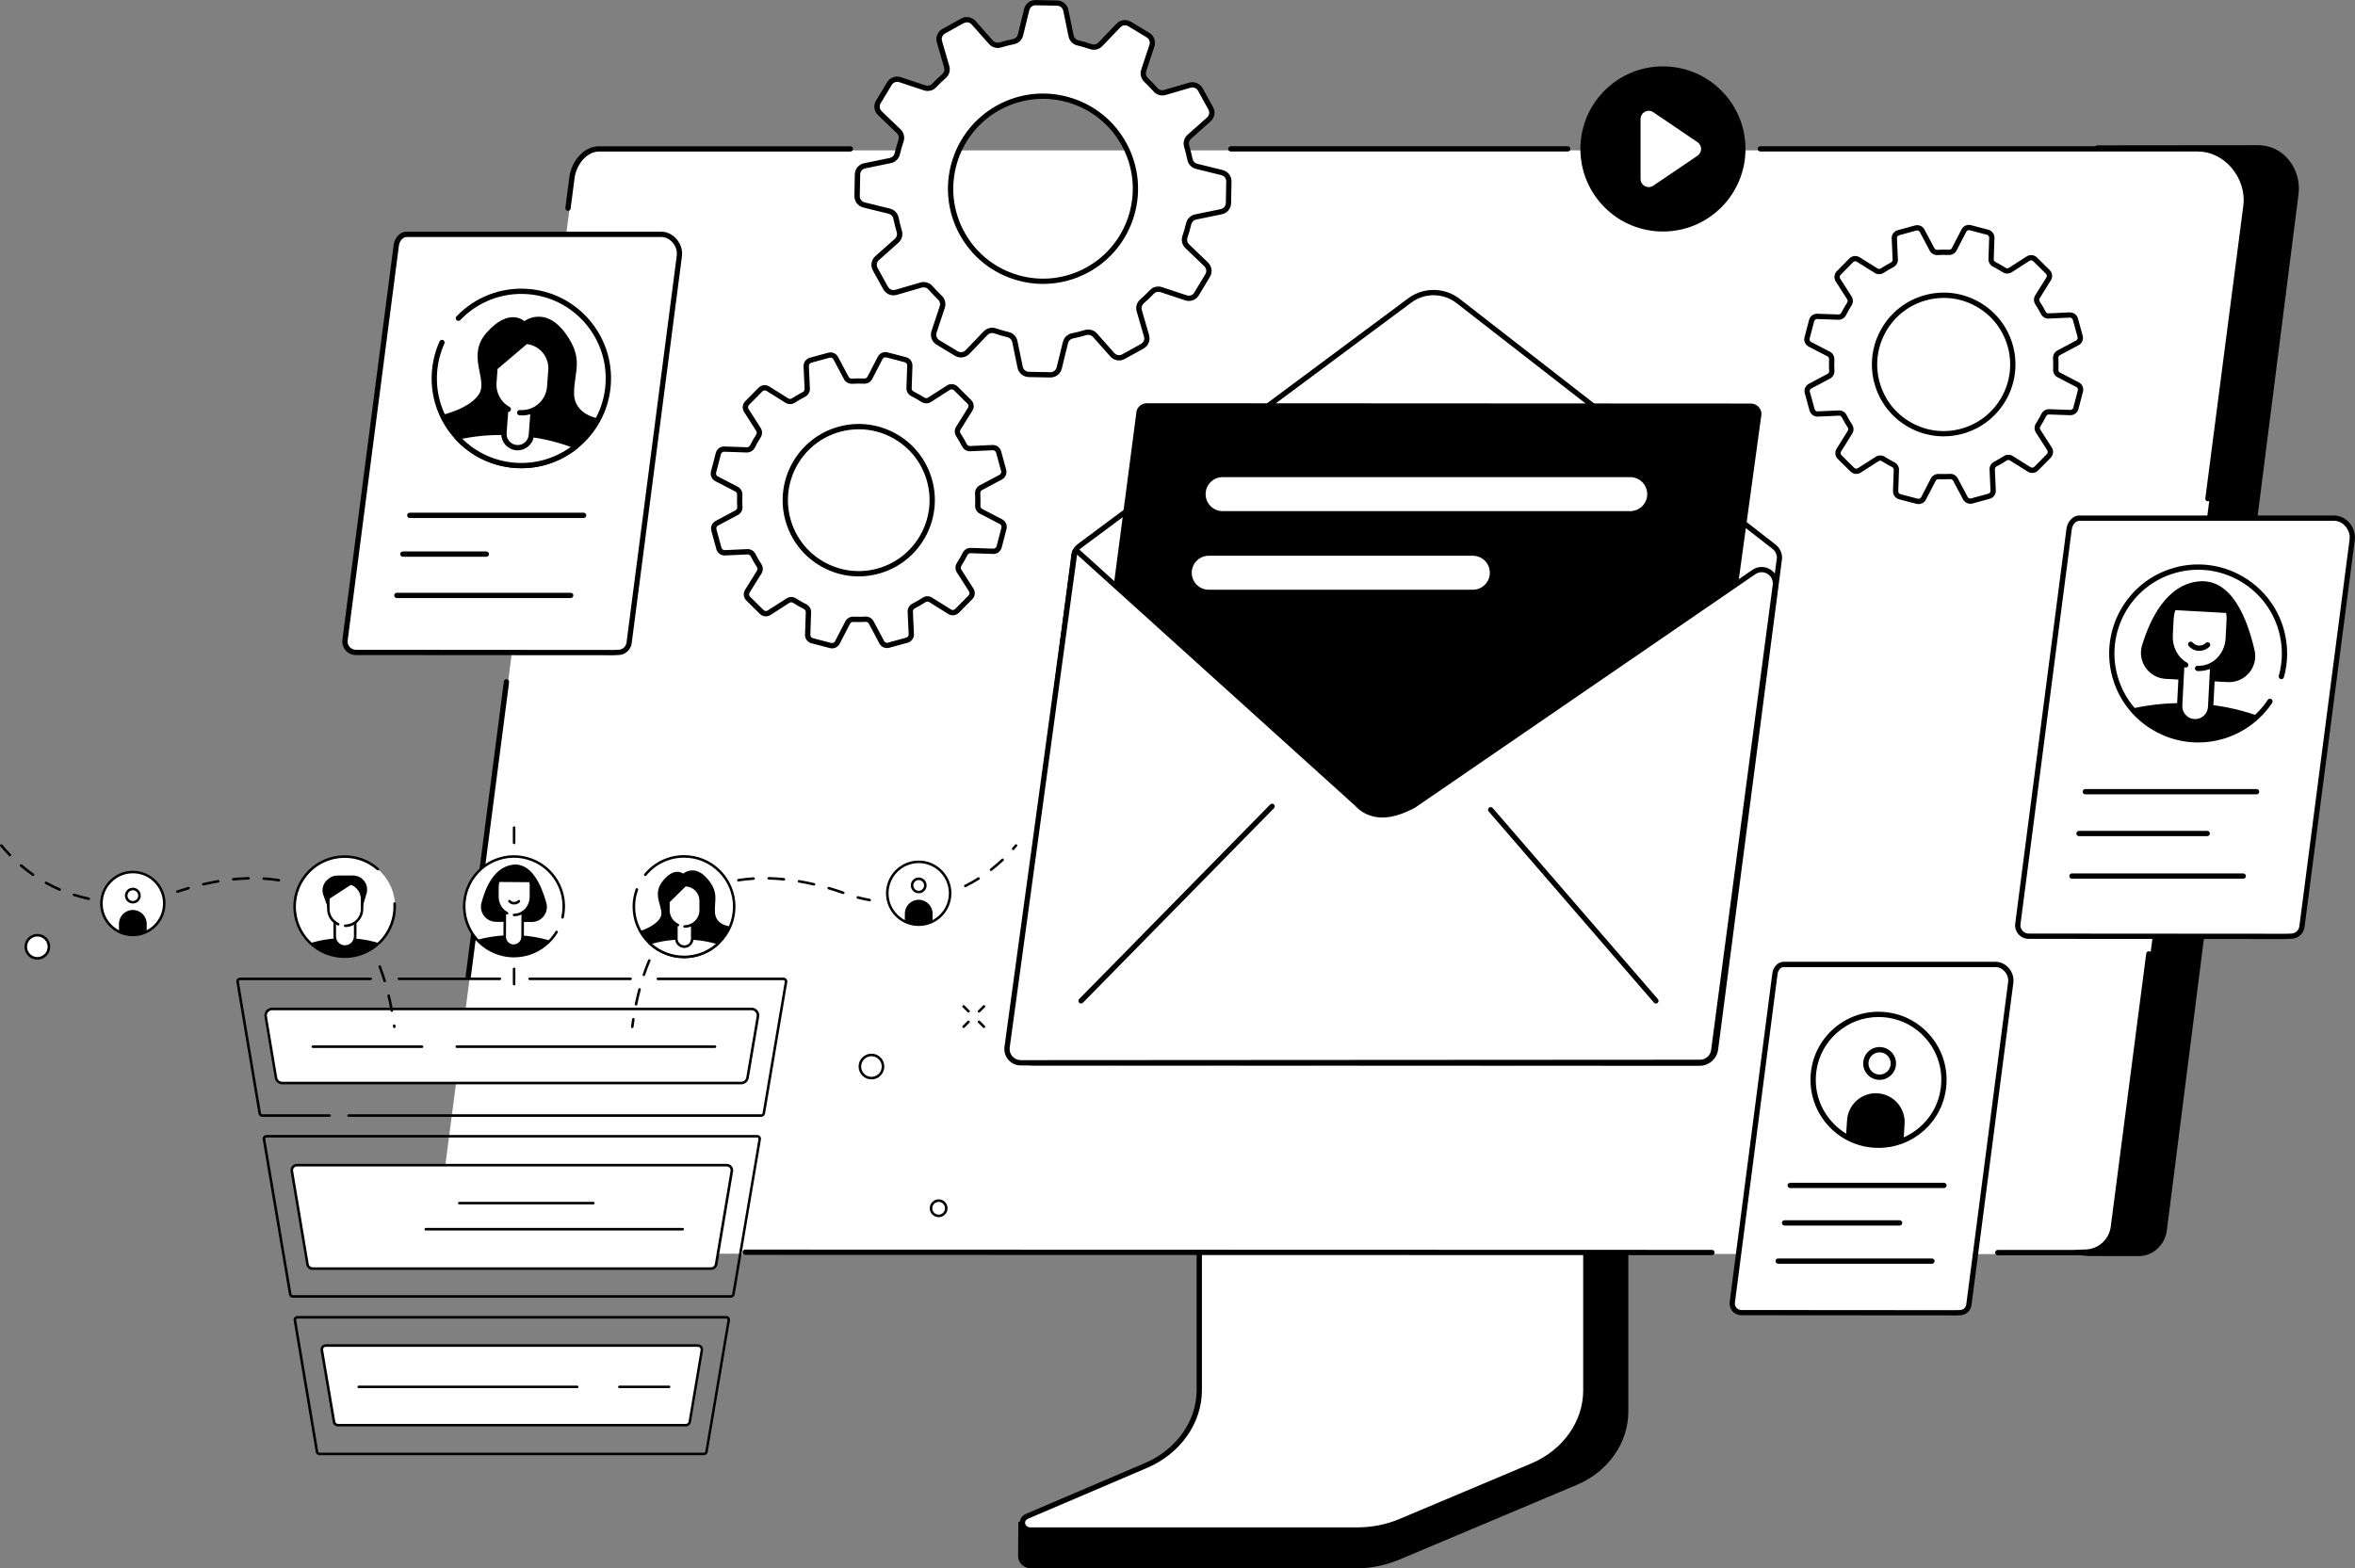
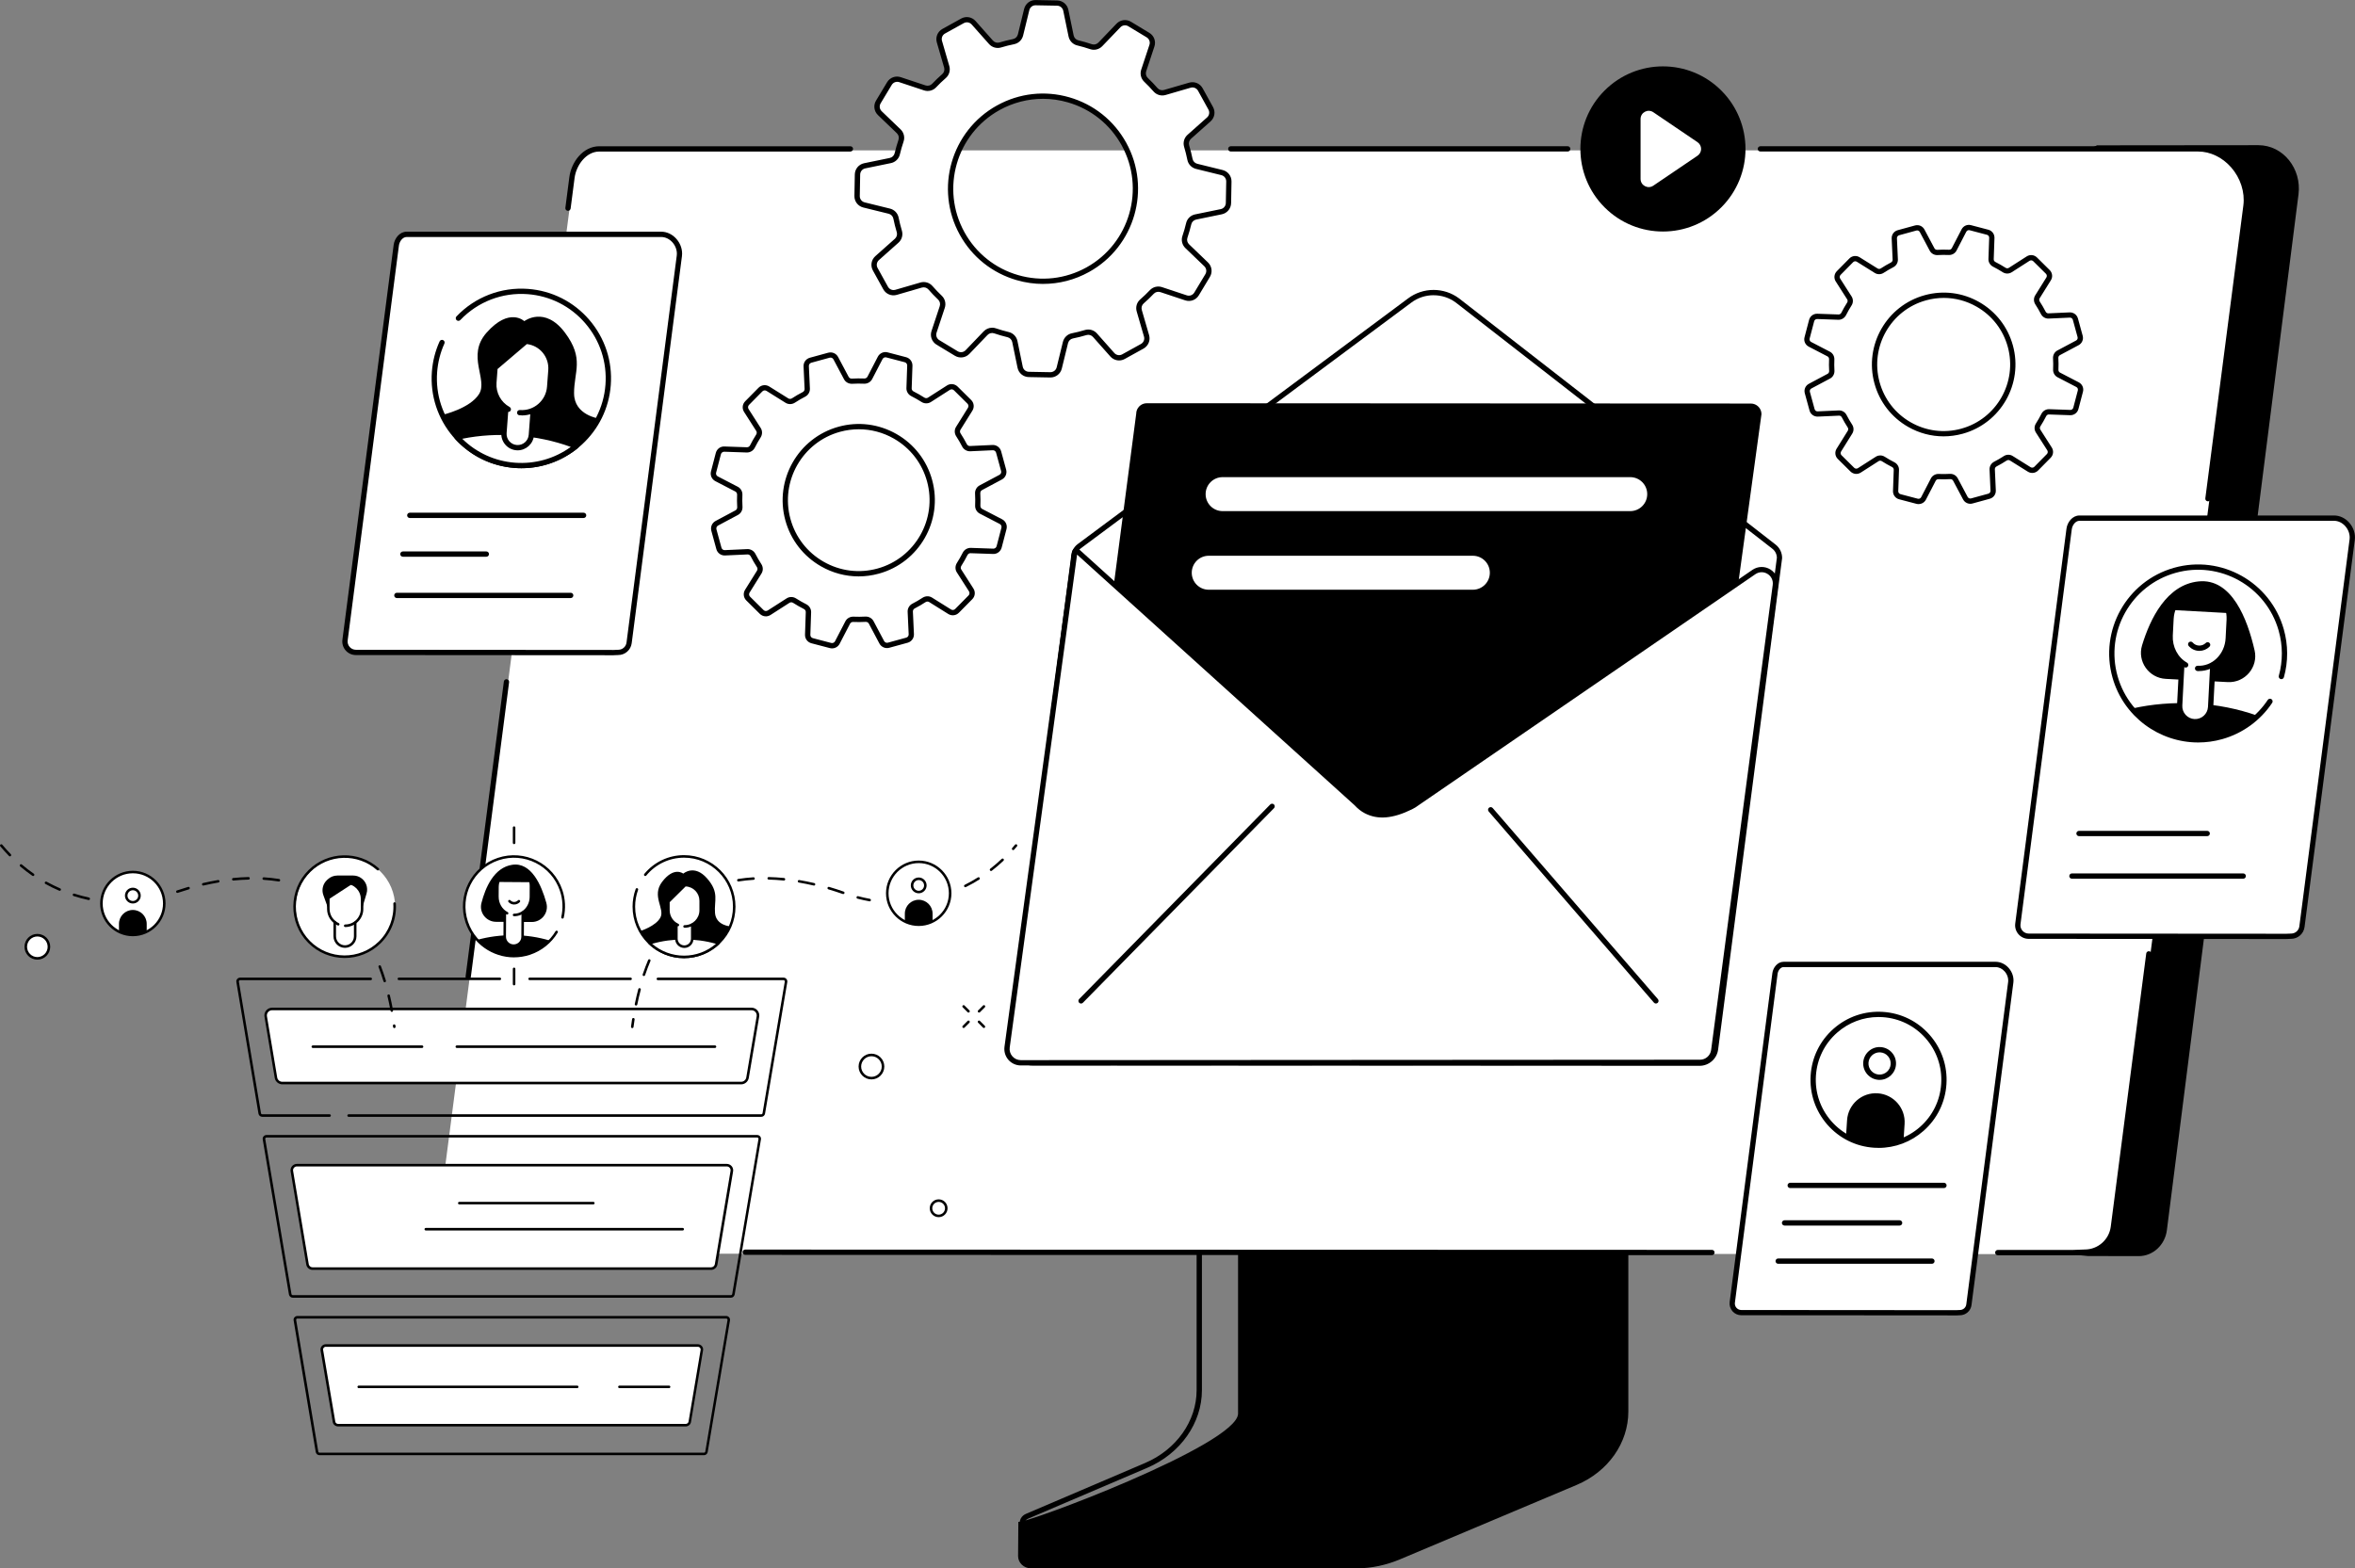
<svg xmlns="http://www.w3.org/2000/svg" width="632" height="421" viewBox="0 0 632 421" fill="none">
  <rect x="0" y="0" width="632" height="421" fill="#808080" stroke="none" />
  <g clip-path="url(#clip0_2020_1447)">
    <path d="M435.904 290.115L333.138 290.761C332.472 290.761 332.252 291.378 332.252 291.974V379.455C332.252 387.832 273.865 409.594 273.291 408.488L273.22 417.745C273.22 419.468 274.73 421 276.658 421H364.132C368.131 421 372.08 420.107 375.702 418.589L423.08 398.628C431.608 395.039 436.989 387.321 436.989 378.902V291.328C436.989 290.732 436.57 290.115 435.904 290.115Z" fill="black" />
-     <path d="M321.845 285.667V373.17C321.845 381.795 316.294 389.654 307.581 393.378L275.623 407.026C273.539 407.92 274.248 410.714 276.559 410.714H364.366C368.315 410.714 372.214 409.934 375.787 408.43L411.198 393.513C419.982 389.81 425.582 381.923 425.582 373.255V285.667C425.582 285.305 425.256 285.021 424.852 285.021H322.568C322.164 285.021 321.838 285.312 321.838 285.667H321.845Z" fill="white" />
    <path d="M364.366 411.424H276.559C274.907 411.424 273.943 410.339 273.723 409.26C273.475 408.055 274.127 406.891 275.34 406.374L307.298 392.726C315.699 389.137 321.129 381.462 321.129 373.17V285.667C321.129 284.915 321.774 284.312 322.568 284.312H424.852C425.646 284.312 426.291 284.923 426.291 285.667V373.255C426.291 382.164 420.471 390.378 411.475 394.166L376.064 409.083C372.427 410.615 368.386 411.424 364.366 411.424ZM322.554 285.724V373.17C322.554 382.029 316.783 390.215 307.858 394.031L275.9 407.679C275.297 407.934 274.999 408.424 275.113 408.977C275.212 409.452 275.644 410.005 276.559 410.005H364.366C368.195 410.005 372.051 409.232 375.511 407.778L410.922 392.861C419.4 389.293 424.873 381.597 424.873 373.255V285.738H322.575C322.575 285.738 322.561 285.731 322.554 285.724Z" fill="black" />
    <path d="M130.414 336.221L552.976 336.441L560.313 337.165L573.953 337.193C577.831 337.193 581.014 334.143 581.51 330.263L616.843 52.129C617.701 45.362 612.802 38.971 606.046 38.971L562.766 39.013L553.954 43.276L396.814 44.262L391.121 43.588L168.164 42.666L130.407 336.221H130.414Z" fill="black" />
    <path d="M590.28 40.368C597.901 40.368 604.097 48.05 603.118 55.626L567.53 329.781C567.034 333.64 563.759 336.519 559.888 336.519L556.556 336.647L125.21 336.519C120.56 336.519 116.973 332.427 117.568 327.802L153.872 48.072C154.369 44.213 157.332 40.368 161.203 40.368H590.28Z" fill="white" />
    <path d="M459.426 336.931L199.988 336.853C199.598 336.853 199.279 336.534 199.279 336.144C199.279 335.754 199.598 335.435 199.988 335.435L459.426 335.513C459.816 335.513 460.135 335.832 460.135 336.222C460.135 336.612 459.816 336.931 459.426 336.931Z" fill="black" />
    <path d="M556.202 336.959H536.132C535.742 336.959 535.423 336.633 535.423 336.243C535.423 335.853 535.742 335.534 536.132 335.534H556.173L559.484 335.413C563.022 335.413 565.999 332.781 566.453 329.291L575.974 255.961C576.023 255.571 576.378 255.294 576.768 255.351C577.158 255.401 577.427 255.755 577.377 256.146L567.856 329.476C567.318 333.668 563.73 336.839 559.512 336.839L556.202 336.966V336.959Z" fill="black" />
    <path d="M592.534 134.567C592.534 134.567 592.47 134.567 592.442 134.567C592.052 134.518 591.783 134.163 591.832 133.773L602.041 55.137C602.494 51.597 601.268 47.774 598.744 44.908C596.376 42.22 593.158 40.673 589.897 40.673H472.428C472.038 40.673 471.719 40.354 471.719 39.964C471.719 39.574 472.038 39.255 472.428 39.255H589.897C593.562 39.255 597.17 40.971 599.808 43.972C602.594 47.136 603.948 51.377 603.444 55.321L593.236 133.957C593.186 134.312 592.881 134.574 592.534 134.574V134.567Z" fill="black" />
    <path d="M420.719 40.673H330.303C329.913 40.673 329.594 40.354 329.594 39.964C329.594 39.574 329.913 39.255 330.303 39.255H420.719C421.109 39.255 421.428 39.574 421.428 39.964C421.428 40.354 421.109 40.673 420.719 40.673Z" fill="black" />
    <path d="M152.426 56.584C152.426 56.584 152.362 56.584 152.334 56.584C151.944 56.534 151.675 56.179 151.724 55.789L152.788 47.582C153.312 43.489 156.467 39.262 160.827 39.262H228.224C228.614 39.262 228.933 39.581 228.933 39.971C228.933 40.361 228.614 40.68 228.224 40.68H160.827C157.296 40.68 154.638 44.362 154.198 47.767L153.135 55.974C153.085 56.328 152.781 56.591 152.433 56.591L152.426 56.584Z" fill="black" />
    <path d="M125.65 262.892C125.65 262.892 125.586 262.892 125.558 262.892C125.168 262.842 124.898 262.488 124.948 262.097L135.22 182.944C135.27 182.553 135.625 182.277 136.014 182.334C136.404 182.383 136.674 182.738 136.624 183.128L126.352 262.282C126.302 262.637 125.997 262.899 125.65 262.899V262.892Z" fill="black" />
    <path d="M177.458 62.91C180.344 62.91 182.697 65.819 182.321 68.691L168.838 172.58C168.646 174.041 167.413 175.133 165.938 175.133L164.676 175.183L95.492 175.133C93.734 175.133 92.373 173.58 92.593 171.828L106.346 65.826C106.537 64.365 107.657 62.903 109.125 62.903H177.444L177.458 62.91Z" fill="white" />
    <path d="M164.705 175.892L95.492 175.843C94.45 175.843 93.458 175.396 92.77 174.609C92.082 173.821 91.756 172.778 91.891 171.736L105.644 65.734C105.871 63.996 107.232 62.194 109.125 62.194H177.444C178.961 62.194 180.45 62.904 181.527 64.131C182.683 65.443 183.222 67.138 183.009 68.777L169.525 172.665C169.291 174.474 167.746 175.836 165.924 175.836L164.69 175.885L164.705 175.892ZM109.132 63.62C108.033 63.62 107.197 64.812 107.055 65.918L93.302 171.92C93.224 172.551 93.415 173.19 93.841 173.672C94.259 174.147 94.861 174.424 95.499 174.424L164.683 174.474L165.917 174.424C167.051 174.424 167.994 173.594 168.136 172.488L181.62 68.6C181.776 67.379 181.35 66.06 180.478 65.074C179.663 64.152 178.564 63.62 177.458 63.62H109.139H109.132Z" fill="black" />
    <path d="M156.623 139.05H109.969C109.579 139.05 109.26 138.73 109.26 138.34C109.26 137.95 109.579 137.631 109.969 137.631H156.623C157.013 137.631 157.332 137.95 157.332 138.34C157.332 138.73 157.013 139.05 156.623 139.05Z" fill="black" />
    <path d="M130.52 149.448H108.118C107.728 149.448 107.409 149.129 107.409 148.739C107.409 148.348 107.728 148.029 108.118 148.029H130.52C130.91 148.029 131.229 148.348 131.229 148.739C131.229 149.129 130.91 149.448 130.52 149.448Z" fill="black" />
    <path d="M153.156 160.542H106.502C106.112 160.542 105.793 160.223 105.793 159.832C105.793 159.442 106.112 159.123 106.502 159.123H153.156C153.546 159.123 153.865 159.442 153.865 159.832C153.865 160.223 153.546 160.542 153.156 160.542Z" fill="black" />
    <path d="M116.611 99.838C117.575 86.957 128.79 77.296 141.657 78.261C154.524 79.225 164.166 90.454 163.202 103.335C162.238 116.217 151.022 125.878 138.155 124.913C125.288 123.949 115.647 112.72 116.611 99.838Z" fill="white" />
    <path d="M139.921 125.686C139.318 125.686 138.715 125.665 138.106 125.615C131.697 125.133 125.856 122.182 121.659 117.302C117.469 112.422 115.42 106.201 115.902 99.782C116.115 96.951 116.81 94.213 117.972 91.646C118.135 91.291 118.554 91.128 118.908 91.291C119.263 91.454 119.426 91.873 119.263 92.227C118.171 94.639 117.519 97.221 117.313 99.888C116.859 105.932 118.78 111.783 122.729 116.38C126.678 120.969 132.172 123.75 138.205 124.204C150.661 125.14 161.55 115.756 162.486 103.279C162.939 97.235 161.018 91.383 157.07 86.787C153.121 82.197 147.627 79.417 141.594 78.963C134.816 78.452 128.23 80.984 123.523 85.914C123.254 86.198 122.807 86.205 122.524 85.936C122.24 85.666 122.233 85.219 122.502 84.935C127.5 79.701 134.497 77.012 141.707 77.551C148.116 78.034 153.957 80.984 158.154 85.865C162.344 90.745 164.393 96.966 163.911 103.385C162.961 116.025 152.384 125.686 139.921 125.686Z" fill="black" />
    <path d="M122.658 117.352C126.536 121.608 131.974 124.452 138.162 124.913C144.351 125.374 150.15 123.381 154.617 119.749C149.902 117.891 144.543 116.642 138.815 116.21C133.079 115.777 127.599 116.21 122.658 117.352Z" fill="white" />
    <path d="M138.652 120.168C136.624 120.019 135.1 118.245 135.249 116.209L136.66 97.434L144.011 97.987L142.6 116.763C142.444 118.799 140.679 120.324 138.645 120.168H138.652Z" fill="white" />
    <path d="M154.057 105.627C154.028 99.76 156.871 96.313 151.611 89.291C146.159 82.02 140.7 86.212 140.7 86.212C140.7 86.212 136.702 82.346 130.549 89.34C125.118 95.511 131.002 101.846 128.571 105.761C126.139 109.677 118.766 111.358 118.766 111.358C118.766 111.358 120.73 116.16 123.445 118.409L153.858 120.693C153.858 120.693 160.657 114.316 160.806 112.372C160.806 112.372 154.085 111.493 154.064 105.627H154.057Z" fill="black" />
    <path d="M122.658 117.352C126.536 121.608 131.974 124.452 138.162 124.913C144.351 125.374 150.15 123.381 154.617 119.749C149.902 117.891 144.543 116.642 138.815 116.21C133.079 115.777 127.599 116.21 122.658 117.352Z" fill="white" />
    <path d="M139.921 125.687C139.318 125.687 138.708 125.665 138.106 125.616C131.959 125.155 126.288 122.388 122.134 117.827C121.964 117.643 121.907 117.38 121.978 117.139C122.056 116.898 122.247 116.714 122.495 116.657C127.685 115.465 133.193 115.075 138.864 115.501C144.536 115.926 149.924 117.132 154.879 119.083C155.113 119.175 155.283 119.388 155.318 119.636C155.354 119.884 155.262 120.14 155.063 120.296C150.746 123.8 145.429 125.687 139.921 125.687ZM124.048 117.778C127.862 121.537 132.846 123.807 138.212 124.211C143.579 124.609 148.846 123.112 153.178 119.97C148.683 118.331 143.841 117.31 138.758 116.927C133.675 116.543 128.734 116.834 124.048 117.785V117.778Z" fill="black" />
    <path d="M141.154 91.625L140.899 91.603L132.853 98.576L132.541 102.704C132.335 105.464 133.64 107.982 135.759 109.45L135.256 116.203C135.1 118.239 136.624 120.005 138.659 120.161C140.686 120.31 142.459 118.785 142.615 116.756L143.111 110.131C145.542 109.039 147.308 106.677 147.52 103.832L147.853 99.413C148.151 95.413 145.16 91.923 141.161 91.625H141.154Z" fill="white" />
    <path d="M138.935 120.884C138.822 120.884 138.715 120.884 138.602 120.87C137.432 120.785 136.362 120.246 135.596 119.352C134.831 118.458 134.455 117.323 134.547 116.153L135.036 109.606C135.064 109.216 135.405 108.918 135.795 108.953C136.185 108.981 136.475 109.322 136.447 109.712L135.958 116.259C135.901 117.054 136.149 117.827 136.667 118.43C137.184 119.033 137.907 119.401 138.701 119.458C140.339 119.586 141.771 118.345 141.891 116.706L142.373 110.272C142.402 109.882 142.742 109.591 143.132 109.62C143.522 109.648 143.813 109.989 143.784 110.379L143.302 116.812C143.132 119.118 141.197 120.884 138.921 120.884H138.935Z" fill="black" />
    <path d="M140.041 111.5C139.836 111.5 139.623 111.493 139.41 111.479C139.02 111.451 138.73 111.11 138.758 110.72C138.786 110.33 139.127 110.039 139.517 110.067C141.331 110.202 143.082 109.628 144.458 108.436C145.833 107.251 146.67 105.599 146.804 103.783L147.137 99.364C147.4 95.852 144.876 92.774 141.388 92.362L133.526 99.059L133.25 102.768C133.051 105.421 134.426 107.968 136.759 109.252C137.099 109.443 137.227 109.869 137.035 110.216C136.844 110.557 136.419 110.684 136.071 110.5C133.257 108.954 131.591 105.875 131.832 102.669L132.13 98.668C132.144 98.477 132.236 98.307 132.378 98.179L140.693 91.1C140.835 90.979 141.019 90.915 141.211 90.93C141.324 90.937 141.445 90.951 141.558 90.965C145.805 91.469 148.874 95.214 148.555 99.484L148.222 103.903C148.059 106.095 147.052 108.088 145.386 109.528C143.883 110.826 142.005 111.521 140.041 111.521V111.5Z" fill="black" />
    <path d="M535.558 258.891C537.961 258.891 539.918 261.317 539.613 263.707L528.383 350.231C528.228 351.451 527.192 352.359 525.973 352.359L524.924 352.401L467.302 352.359C465.835 352.359 464.701 351.068 464.892 349.606L476.348 261.324C476.504 260.104 477.44 258.891 478.659 258.891H535.558Z" fill="white" />
    <path d="M524.938 353.104L467.295 353.061C466.395 353.061 465.537 352.671 464.942 351.997C464.346 351.316 464.07 350.408 464.183 349.515L475.639 261.232C475.831 259.735 477.015 258.182 478.659 258.182H535.558C536.855 258.182 538.124 258.785 539.053 259.834C540.038 260.955 540.499 262.395 540.315 263.8L529.085 350.323C528.887 351.891 527.547 353.068 525.973 353.068L524.945 353.111L524.938 353.104ZM478.652 259.6C477.83 259.6 477.157 260.537 477.043 261.416L465.587 349.699C465.523 350.196 465.672 350.692 466.005 351.068C466.331 351.437 466.806 351.657 467.295 351.657L524.917 351.699L525.945 351.657C526.838 351.657 527.568 351.011 527.682 350.146L538.911 263.622C539.039 262.643 538.691 261.579 537.989 260.778C537.337 260.033 536.451 259.607 535.565 259.607H478.667L478.652 259.6Z" fill="black" />
    <path d="M519.649 298.119C524.201 289.556 520.954 278.921 512.395 274.365C503.836 269.81 493.208 273.06 488.655 281.623C484.102 290.187 487.35 300.822 495.908 305.377C504.467 309.932 515.096 306.683 519.649 298.119Z" fill="white" />
    <path d="M504.159 308.133C503.762 308.133 503.365 308.118 502.961 308.097C498.091 307.785 493.639 305.593 490.421 301.926C487.202 298.259 485.6 293.563 485.912 288.69C486.224 283.817 488.414 279.362 492.079 276.142C495.745 272.922 500.438 271.311 505.308 271.631C510.178 271.943 514.63 274.135 517.849 277.802C521.067 281.469 522.67 286.165 522.358 291.038C522.046 295.911 519.855 300.365 516.19 303.586C512.83 306.544 508.59 308.14 504.152 308.14L504.159 308.133ZM504.117 273.007C500.026 273.007 496.12 274.475 493.015 277.206C489.634 280.178 487.62 284.292 487.33 288.782C487.039 293.272 488.521 297.613 491.491 300.99C494.461 304.373 498.573 306.388 503.061 306.678C507.548 306.969 511.887 305.487 515.261 302.515C518.643 299.543 520.656 295.429 520.947 290.938C521.238 286.448 519.756 282.107 516.785 278.731C513.815 275.347 509.703 273.333 505.216 273.042C504.847 273.021 504.478 273.007 504.117 273.007Z" fill="black" />
    <path d="M500.728 285.242C500.856 283.206 502.614 281.66 504.656 281.788C506.69 281.915 508.236 283.674 508.108 285.717C507.981 287.753 506.222 289.299 504.181 289.172C502.146 289.044 500.601 287.285 500.728 285.242Z" fill="white" />
    <path d="M504.422 289.881C504.33 289.881 504.23 289.881 504.138 289.874C501.714 289.718 499.87 287.618 500.026 285.192C500.104 284.015 500.629 282.944 501.515 282.164C502.401 281.383 503.529 281 504.705 281.078C505.882 281.156 506.953 281.681 507.732 282.568C508.512 283.455 508.895 284.582 508.817 285.76C508.668 288.086 506.726 289.881 504.422 289.881ZM504.415 282.49C503.692 282.49 502.997 282.752 502.444 283.235C501.848 283.76 501.487 284.49 501.437 285.285C501.331 286.93 502.586 288.349 504.223 288.455C505.868 288.562 507.286 287.306 507.392 285.668C507.442 284.873 507.179 284.1 506.655 283.504C506.13 282.901 505.4 282.547 504.606 282.497C504.542 282.497 504.479 282.497 504.408 282.497L504.415 282.49Z" fill="black" />
    <path d="M503.904 293.484C499.637 293.208 495.964 296.449 495.688 300.712L495.404 305.096C497.659 306.394 500.239 307.21 503.011 307.387C505.783 307.564 508.441 307.089 510.845 306.089L511.128 301.705C511.405 297.442 508.165 293.761 503.904 293.484Z" fill="black" />
    <path d="M521.691 318.922H480.425C480.035 318.922 479.716 318.602 479.716 318.212C479.716 317.822 480.035 317.503 480.425 317.503H521.691C522.081 317.503 522.4 317.822 522.4 318.212C522.4 318.602 522.081 318.922 521.691 318.922Z" fill="black" />
    <path d="M509.795 328.987H478.908C478.518 328.987 478.199 328.668 478.199 328.278C478.199 327.888 478.518 327.568 478.908 327.568H509.795C510.185 327.568 510.504 327.888 510.504 328.278C510.504 328.668 510.185 328.987 509.795 328.987Z" fill="black" />
    <path d="M518.466 339.244H477.199C476.809 339.244 476.49 338.925 476.49 338.535C476.49 338.144 476.809 337.825 477.199 337.825H518.466C518.856 337.825 519.175 338.144 519.175 338.535C519.175 338.925 518.856 339.244 518.466 339.244Z" fill="black" />
    <path d="M626.385 139.092C629.271 139.092 631.624 142 631.249 144.873L617.765 248.761C617.573 250.222 616.34 251.315 614.865 251.315L613.603 251.364L544.419 251.315C542.661 251.315 541.3 249.761 541.52 248.009L555.273 142.007C555.464 140.546 556.585 139.085 558.052 139.085H626.371L626.385 139.092Z" fill="white" />
    <path d="M613.632 252.074L544.419 252.024C543.377 252.024 542.385 251.578 541.697 250.79C541.009 250.003 540.683 248.96 540.818 247.917L554.571 141.916C554.798 140.178 556.159 138.376 558.052 138.376H626.378C627.895 138.376 629.384 139.078 630.462 140.312C631.617 141.625 632.156 143.32 631.943 144.959L618.46 248.847C618.226 250.655 616.68 252.017 614.858 252.017L613.625 252.067L613.632 252.074ZM558.066 139.802C556.967 139.802 556.131 140.993 555.989 142.1L542.229 248.102C542.144 248.733 542.342 249.372 542.768 249.854C543.186 250.329 543.788 250.606 544.426 250.606L613.61 250.655L614.844 250.606C615.978 250.606 616.921 249.776 617.063 248.669L630.547 144.781C630.703 143.561 630.277 142.242 629.405 141.256C628.59 140.334 627.491 139.802 626.385 139.802H558.059H558.066Z" fill="black" />
-     <path d="M605.6 213.231H559.626C559.236 213.231 558.917 212.912 558.917 212.522C558.917 212.132 559.236 211.812 559.626 211.812H605.6C605.99 211.812 606.309 212.132 606.309 212.522C606.309 212.912 605.99 213.231 605.6 213.231Z" fill="black" />
    <path d="M592.343 224.453H557.931C557.542 224.453 557.223 224.134 557.223 223.744C557.223 223.353 557.542 223.034 557.931 223.034H592.343C592.733 223.034 593.052 223.353 593.052 223.744C593.052 224.134 592.733 224.453 592.343 224.453Z" fill="black" />
    <path d="M602.005 235.88H556.032C555.642 235.88 555.323 235.56 555.323 235.17C555.323 234.78 555.642 234.461 556.032 234.461H602.005C602.395 234.461 602.714 234.78 602.714 235.17C602.714 235.56 602.395 235.88 602.005 235.88Z" fill="black" />
    <path d="M579.341 154.989C569.87 159.94 564.758 170.956 567.651 181.709C568.962 186.597 571.741 190.697 575.378 193.676C575.477 193.754 575.577 193.832 575.683 193.91L577.604 195.293C582.935 198.698 589.62 199.939 596.206 198.166C608.634 194.818 616.248 180.667 612.653 169.594C609.846 160.947 606.387 157.614 599.843 154.393C589.854 149.478 579.348 154.996 579.348 154.996L579.341 154.989Z" fill="white" />
    <path d="M588.99 188.824C583.056 188.519 577.37 189.022 572.202 190.193C573.166 191.356 574.23 192.413 575.385 193.363C575.484 193.441 575.584 193.519 575.69 193.597L577.611 194.981C582.942 198.385 589.316 199.612 595.902 197.839C599.716 196.811 603.069 194.768 605.791 192.108C600.623 190.299 595.143 189.15 588.99 188.831V188.824Z" fill="black" />
    <path d="M605.047 174.559C603.14 166.196 598.929 155.159 590.01 156.074C581.454 156.953 577.023 166.09 574.854 173.233C573.535 177.574 576.683 182 581.22 182.234L597.844 183.099C602.48 183.34 606.089 179.084 605.054 174.559H605.047Z" fill="black" />
    <path d="M598.163 164.635L598.156 164.579L583.07 163.756C583.07 163.756 583.063 163.777 583.056 163.791C582.822 164.536 582.68 165.323 582.638 166.146L582.411 170.565C582.255 173.523 583.524 176.197 585.558 177.822L584.963 189.363C584.842 191.661 586.608 193.619 588.904 193.732C591.201 193.853 593.158 192.086 593.271 189.788L593.86 178.418C596.192 177.049 597.837 174.438 597.993 171.367L598.248 166.38C598.276 165.785 598.248 165.196 598.17 164.628L598.163 164.635Z" fill="white" />
    <path d="M589.11 194.442C589.025 194.442 588.94 194.442 588.855 194.442C587.557 194.378 586.359 193.803 585.487 192.839C584.615 191.874 584.176 190.626 584.24 189.328L584.821 178.134C584.842 177.744 585.175 177.446 585.565 177.46C585.955 177.482 586.26 177.815 586.239 178.205L585.658 189.398C585.608 190.321 585.927 191.207 586.544 191.888C587.16 192.569 588.011 192.981 588.926 193.023C590.826 193.122 592.449 191.654 592.548 189.753L593.13 178.517C593.151 178.127 593.484 177.822 593.874 177.843C594.264 177.865 594.569 178.198 594.547 178.588L593.966 189.824C593.831 192.42 591.676 194.442 589.11 194.442Z" fill="black" />
    <path d="M590.251 174.715C590.188 174.715 590.131 174.715 590.067 174.715C589.018 174.666 588.04 174.191 587.366 173.403C587.111 173.105 587.146 172.658 587.444 172.403C587.742 172.148 588.188 172.183 588.444 172.481C588.862 172.971 589.472 173.268 590.131 173.297C590.811 173.325 591.464 173.077 591.96 172.587C592.243 172.311 592.69 172.318 592.959 172.602C593.236 172.885 593.229 173.332 592.945 173.602C592.208 174.325 591.251 174.715 590.244 174.715H590.251Z" fill="black" />
    <path d="M590.138 180.149C589.996 180.149 589.861 180.149 589.72 180.135C589.33 180.113 589.025 179.78 589.046 179.39C589.068 179 589.394 178.695 589.791 178.716C591.669 178.808 593.484 178.106 594.895 176.723C596.32 175.325 597.171 173.41 597.277 171.325L597.532 166.338C597.745 162.217 594.859 158.706 591.095 158.507C587.04 158.316 583.566 161.735 583.332 166.168L583.105 170.587C582.949 173.63 584.438 176.489 586.912 177.879C587.253 178.071 587.373 178.503 587.182 178.844C586.99 179.184 586.558 179.305 586.218 179.113C583.283 177.468 581.503 174.091 581.688 170.509L581.914 166.09C582.184 160.876 586.331 156.833 591.166 157.089C595.71 157.323 599.198 161.508 598.943 166.409L598.681 171.396C598.553 173.836 597.56 176.084 595.873 177.73C594.278 179.291 592.251 180.135 590.124 180.135L590.138 180.149Z" fill="black" />
    <path d="M589.911 199.307C579.49 199.307 569.891 192.42 566.928 181.908C563.348 169.232 570.749 156.003 583.417 152.421C596.086 148.839 609.307 156.244 612.887 168.92C614.078 173.14 614.093 177.595 612.923 181.794C612.816 182.17 612.427 182.397 612.051 182.291C611.675 182.184 611.455 181.794 611.555 181.418C612.653 177.467 612.639 173.275 611.519 169.31C608.152 157.386 595.717 150.421 583.8 153.79C571.883 157.159 564.921 169.601 568.289 181.525C571.656 193.448 584.091 200.407 596.008 197.045C601.162 195.591 605.628 192.335 608.591 187.88C608.811 187.554 609.251 187.469 609.577 187.682C609.903 187.901 609.988 188.341 609.775 188.668C606.628 193.399 601.871 196.86 596.398 198.407C594.236 199.017 592.059 199.307 589.918 199.307H589.911Z" fill="black" />
    <path d="M269.335 126.253L267.988 121.331C267.79 120.607 267.116 120.118 266.372 120.153L260.339 120.43C259.708 120.458 259.126 120.104 258.836 119.543C258.332 118.571 257.787 117.628 257.198 116.727C256.851 116.195 256.83 115.521 257.163 114.982L260.36 109.854C260.757 109.222 260.658 108.393 260.126 107.868L256.503 104.278C255.972 103.754 255.142 103.661 254.518 104.066L249.428 107.329C248.897 107.669 248.216 107.655 247.684 107.314C246.77 106.733 245.827 106.194 244.863 105.704C244.296 105.421 243.941 104.839 243.963 104.208L244.168 98.157C244.197 97.412 243.7 96.745 242.977 96.554L238.043 95.263C237.32 95.071 236.561 95.412 236.214 96.079L233.435 101.441C233.144 102.002 232.549 102.328 231.918 102.299C230.84 102.25 229.756 102.257 228.664 102.321C228.033 102.356 227.43 102.037 227.133 101.477L224.297 96.135C223.943 95.476 223.184 95.142 222.461 95.341L217.541 96.689C216.818 96.887 216.329 97.561 216.364 98.306L216.641 104.349C216.669 104.981 216.314 105.562 215.754 105.853C214.783 106.357 213.84 106.903 212.94 107.492C212.408 107.839 211.735 107.861 211.196 107.527L206.078 104.328C205.44 103.931 204.617 104.03 204.093 104.562L200.505 108.194C199.981 108.726 199.896 109.549 200.293 110.18L203.554 115.28C203.894 115.812 203.88 116.493 203.54 117.025C202.958 117.94 202.42 118.884 201.93 119.855C201.647 120.423 201.065 120.777 200.435 120.756L194.394 120.55C193.65 120.522 192.984 121.019 192.792 121.742L191.502 126.686C191.311 127.41 191.651 128.169 192.31 128.516L197.67 131.297C198.23 131.588 198.556 132.183 198.528 132.815C198.478 133.893 198.485 134.985 198.549 136.078C198.584 136.709 198.265 137.312 197.705 137.61L192.374 140.454C191.715 140.809 191.389 141.568 191.58 142.291L192.927 147.214C193.126 147.938 193.799 148.427 194.543 148.392L200.576 148.115C201.207 148.087 201.789 148.441 202.079 149.002C202.583 149.973 203.128 150.917 203.717 151.818C204.064 152.35 204.085 153.023 203.752 153.563L200.555 158.691C200.158 159.322 200.257 160.152 200.789 160.677L204.412 164.266C204.943 164.791 205.773 164.883 206.397 164.479L211.487 161.216C212.018 160.876 212.699 160.89 213.231 161.23C214.145 161.812 215.088 162.351 216.052 162.841C216.619 163.124 216.974 163.706 216.952 164.337L216.747 170.388C216.719 171.133 217.215 171.799 217.938 171.991L222.872 173.282C223.595 173.473 224.354 173.133 224.701 172.466L227.48 167.104C227.771 166.543 228.366 166.217 228.997 166.245C230.075 166.295 231.159 166.288 232.251 166.224C232.882 166.189 233.485 166.508 233.782 167.068L236.618 172.409C236.973 173.069 237.731 173.402 238.454 173.204L243.374 171.856C244.097 171.657 244.586 170.984 244.551 170.239L244.274 164.195C244.246 163.564 244.601 162.982 245.161 162.692C246.132 162.188 247.075 161.642 247.975 161.053C248.507 160.705 249.18 160.684 249.719 161.018L254.837 164.217C255.475 164.614 256.298 164.515 256.822 163.983L260.41 160.351C260.934 159.819 261.019 158.996 260.622 158.365L257.361 153.265C257.021 152.733 257.035 152.052 257.375 151.52C257.957 150.605 258.496 149.661 258.985 148.689C259.268 148.122 259.85 147.767 260.481 147.789L266.521 147.994C267.265 148.023 267.931 147.526 268.123 146.803L269.413 141.859C269.604 141.135 269.264 140.376 268.605 140.029L263.245 137.248C262.685 136.957 262.359 136.361 262.388 135.73C262.437 134.652 262.43 133.56 262.366 132.467C262.331 131.836 262.65 131.233 263.21 130.935L268.541 128.091C269.2 127.736 269.526 126.977 269.335 126.253ZM235.661 153.307C225.162 156.187 214.315 149.995 211.444 139.482C208.566 128.97 214.748 118.11 225.254 115.23C235.76 112.351 246.6 118.543 249.471 129.055C252.349 139.568 246.167 150.427 235.661 153.307Z" fill="white" />
    <path d="M223.29 174.048C223.092 174.048 222.893 174.02 222.695 173.97L217.761 172.679C216.711 172.402 216.003 171.452 216.038 170.367L216.244 164.316C216.258 163.968 216.059 163.642 215.733 163.479C214.748 162.982 213.777 162.429 212.848 161.833C212.536 161.635 212.16 161.628 211.869 161.819L206.779 165.082C205.865 165.671 204.681 165.543 203.908 164.777L200.286 161.188C199.513 160.422 199.378 159.244 199.952 158.322L203.15 153.194C203.334 152.896 203.327 152.52 203.128 152.215C202.526 151.3 201.966 150.328 201.455 149.335C201.292 149.016 200.959 148.81 200.612 148.831L194.579 149.108C193.494 149.158 192.53 148.463 192.246 147.413L190.899 142.49C190.616 141.44 191.084 140.355 192.041 139.844L197.372 137C197.684 136.837 197.861 136.503 197.84 136.134C197.776 135.021 197.769 133.9 197.812 132.801C197.826 132.432 197.641 132.105 197.337 131.942L191.977 129.162C191.013 128.658 190.531 127.58 190.807 126.523L192.098 121.579C192.374 120.529 193.324 119.806 194.409 119.855L200.449 120.061C200.803 120.068 201.122 119.877 201.285 119.55C201.781 118.564 202.334 117.593 202.93 116.656C203.128 116.344 203.136 115.968 202.944 115.677L199.683 110.577C199.095 109.662 199.222 108.485 199.988 107.712L203.575 104.08C204.341 103.307 205.518 103.172 206.439 103.747L211.558 106.946C211.855 107.13 212.231 107.123 212.543 106.924C213.457 106.321 214.429 105.761 215.421 105.25C215.747 105.08 215.939 104.761 215.925 104.406L215.648 98.363C215.598 97.278 216.293 96.32 217.342 96.029L222.262 94.681C223.312 94.398 224.403 94.866 224.914 95.823L227.749 101.165C227.912 101.47 228.253 101.661 228.614 101.633C229.727 101.569 230.847 101.562 231.939 101.604C232.308 101.619 232.634 101.434 232.797 101.122L235.576 95.76C236.079 94.795 237.157 94.312 238.213 94.589L243.147 95.88C244.197 96.157 244.905 97.107 244.87 98.192L244.664 104.243C244.65 104.591 244.849 104.917 245.175 105.08C246.16 105.577 247.131 106.13 248.06 106.726C248.372 106.924 248.748 106.931 249.038 106.74L254.129 103.477C255.043 102.888 256.227 103.016 257 103.782L260.622 107.371C261.395 108.137 261.53 109.315 260.956 110.237L257.758 115.365C257.574 115.663 257.581 116.039 257.787 116.344C258.389 117.266 258.949 118.231 259.46 119.224C259.623 119.543 259.956 119.749 260.303 119.728L266.336 119.451C267.421 119.394 268.378 120.104 268.669 121.146L270.016 126.069C270.299 127.119 269.831 128.204 268.874 128.715L263.543 131.559C263.238 131.722 263.054 132.063 263.075 132.425C263.139 133.538 263.146 134.666 263.104 135.758C263.089 136.127 263.274 136.454 263.579 136.617L268.938 139.397C269.902 139.901 270.384 140.979 270.108 142.036L268.817 146.98C268.541 148.03 267.591 148.753 266.506 148.704L260.466 148.498C260.112 148.484 259.793 148.682 259.63 149.009C259.134 149.995 258.581 150.966 257.985 151.903C257.787 152.215 257.78 152.591 257.971 152.882L261.232 157.982C261.82 158.897 261.693 160.074 260.927 160.847L257.34 164.479C256.574 165.252 255.398 165.387 254.476 164.813L249.357 161.613C249.06 161.429 248.684 161.436 248.372 161.642C247.458 162.245 246.486 162.805 245.494 163.316C245.168 163.486 244.976 163.805 244.99 164.16L245.267 170.203C245.317 171.289 244.622 172.246 243.573 172.537L238.653 173.885C237.604 174.176 236.512 173.7 236.001 172.743L233.166 167.402C233.003 167.097 232.662 166.905 232.301 166.933C231.188 166.997 230.068 167.004 228.976 166.955C228.607 166.94 228.281 167.125 228.118 167.437L225.339 172.8C224.935 173.587 224.141 174.048 223.297 174.048H223.29ZM212.344 160.259C212.784 160.259 213.231 160.386 213.621 160.635C214.514 161.202 215.442 161.734 216.385 162.209C217.201 162.621 217.704 163.465 217.676 164.359L217.47 170.409C217.456 170.828 217.732 171.196 218.136 171.303L223.071 172.594C223.475 172.7 223.893 172.516 224.091 172.14L226.87 166.777C227.282 165.983 228.132 165.501 229.047 165.536C230.096 165.579 231.166 165.571 232.23 165.515C233.144 165.465 234.002 165.94 234.428 166.735L237.263 172.076C237.462 172.445 237.88 172.629 238.284 172.516L243.204 171.168C243.608 171.055 243.877 170.686 243.856 170.267L243.58 164.224C243.537 163.323 244.041 162.472 244.849 162.053C245.799 161.564 246.72 161.025 247.599 160.45C248.365 159.954 249.35 159.932 250.109 160.408L255.227 163.607C255.582 163.827 256.036 163.777 256.333 163.479L259.92 159.847C260.218 159.549 260.261 159.095 260.041 158.741L256.78 153.641C256.298 152.889 256.305 151.903 256.794 151.13C257.361 150.236 257.893 149.307 258.368 148.363C258.779 147.547 259.63 147.051 260.523 147.072L266.563 147.278C266.981 147.292 267.35 147.015 267.456 146.611L268.747 141.667C268.853 141.263 268.669 140.844 268.293 140.653L262.933 137.872C262.139 137.461 261.65 136.603 261.693 135.695C261.742 134.645 261.728 133.574 261.672 132.503C261.615 131.588 262.097 130.729 262.891 130.304L268.222 127.459C268.591 127.261 268.775 126.842 268.662 126.438L267.315 121.515C267.201 121.111 266.84 120.841 266.414 120.863L260.381 121.139C259.488 121.175 258.63 120.678 258.212 119.87C257.723 118.919 257.184 117.99 256.61 117.11C256.114 116.344 256.092 115.365 256.567 114.599L259.765 109.471C259.984 109.116 259.935 108.662 259.637 108.364L256.014 104.775C255.717 104.477 255.263 104.427 254.908 104.654L249.818 107.917C249.06 108.4 248.074 108.393 247.309 107.903C246.415 107.336 245.487 106.804 244.544 106.328C243.729 105.917 243.225 105.073 243.254 104.179L243.459 98.129C243.473 97.71 243.197 97.341 242.793 97.235L237.859 95.944C237.455 95.838 237.036 96.022 236.838 96.398L234.059 101.76C233.648 102.555 232.79 103.044 231.882 103.002C230.84 102.952 229.77 102.966 228.699 103.023C227.785 103.066 226.92 102.597 226.502 101.803L223.666 96.462C223.468 96.093 223.049 95.908 222.645 96.022L217.725 97.37C217.321 97.483 217.052 97.852 217.073 98.27L217.349 104.314C217.392 105.215 216.889 106.066 216.081 106.485C215.131 106.974 214.209 107.513 213.33 108.088C212.564 108.584 211.579 108.605 210.82 108.13L205.702 104.931C205.347 104.711 204.894 104.761 204.596 105.059L201.009 108.691C200.711 108.988 200.668 109.442 200.888 109.797L204.149 114.897C204.631 115.649 204.624 116.635 204.135 117.408C203.568 118.302 203.036 119.231 202.561 120.175C202.15 120.99 201.307 121.487 200.406 121.466L194.366 121.26C193.941 121.26 193.579 121.522 193.473 121.927L192.183 126.871C192.076 127.275 192.261 127.693 192.636 127.885L197.996 130.665C198.79 131.077 199.279 131.935 199.236 132.843C199.187 133.893 199.201 134.964 199.258 136.035C199.314 136.95 198.832 137.808 198.038 138.234L192.707 141.078C192.339 141.277 192.154 141.696 192.268 142.1L193.615 147.023C193.728 147.427 194.097 147.704 194.515 147.675L200.548 147.399C201.441 147.363 202.299 147.86 202.717 148.668C203.206 149.619 203.745 150.548 204.319 151.427C204.816 152.194 204.837 153.172 204.362 153.939L201.165 159.067C200.945 159.422 200.995 159.876 201.292 160.174L204.915 163.763C205.213 164.061 205.666 164.103 206.021 163.883L211.111 160.62C211.487 160.379 211.912 160.259 212.344 160.259ZM230.422 154.726C226.92 154.726 223.46 153.818 220.341 152.03C215.606 149.328 212.196 144.937 210.756 139.667C207.786 128.793 214.202 117.522 225.063 114.542C230.323 113.103 235.831 113.798 240.574 116.5C245.31 119.203 248.719 123.593 250.159 128.864C253.129 139.738 246.713 151.009 235.852 153.988C234.059 154.478 232.237 154.726 230.429 154.726H230.422ZM230.486 115.231C228.799 115.231 227.104 115.458 225.438 115.911C215.329 118.685 209.36 129.169 212.125 139.291C213.465 144.192 216.633 148.278 221.043 150.796C225.453 153.314 230.578 153.96 235.477 152.619C245.586 149.846 251.555 139.362 248.79 129.24C247.45 124.338 244.282 120.253 239.872 117.734C236.965 116.075 233.747 115.231 230.493 115.231H230.486Z" fill="black" />
    <path d="M558.208 90.299L556.939 85.659C556.755 84.978 556.124 84.517 555.415 84.553L549.736 84.808C549.141 84.837 548.595 84.503 548.318 83.971C547.843 83.056 547.333 82.17 546.78 81.318C546.454 80.822 546.433 80.183 546.752 79.68L549.758 74.856C550.133 74.261 550.041 73.48 549.538 72.991L546.128 69.615C545.625 69.118 544.852 69.033 544.256 69.416L539.464 72.487C538.961 72.806 538.323 72.792 537.819 72.473C536.961 71.92 536.075 71.416 535.161 70.955C534.629 70.686 534.296 70.147 534.31 69.551L534.509 63.855C534.53 63.153 534.069 62.521 533.388 62.344L528.745 61.124C528.064 60.947 527.348 61.266 527.022 61.89L524.406 66.94C524.13 67.472 523.57 67.777 522.974 67.749C521.961 67.706 520.94 67.713 519.912 67.77C519.316 67.806 518.749 67.501 518.473 66.976L515.8 61.954C515.467 61.33 514.751 61.025 514.07 61.209L509.441 62.479C508.76 62.663 508.3 63.294 508.335 63.997L508.59 69.685C508.619 70.281 508.285 70.827 507.754 71.104C506.839 71.579 505.953 72.09 505.102 72.65C504.606 72.977 503.968 72.998 503.458 72.679L498.644 69.671C498.049 69.295 497.269 69.388 496.772 69.891L493.398 73.31C492.902 73.814 492.824 74.587 493.199 75.183L496.269 79.985C496.588 80.489 496.574 81.127 496.255 81.623C495.702 82.482 495.199 83.375 494.738 84.283C494.468 84.815 493.93 85.156 493.334 85.135L487.649 84.936C486.947 84.915 486.316 85.376 486.139 86.057L484.919 90.703C484.742 91.384 485.061 92.1 485.685 92.419L490.725 95.037C491.257 95.313 491.562 95.874 491.533 96.463C491.491 97.477 491.498 98.505 491.555 99.534C491.59 100.13 491.285 100.697 490.761 100.974L485.742 103.648C485.118 103.981 484.813 104.698 484.997 105.379L486.266 110.018C486.45 110.699 487.081 111.16 487.79 111.124L493.469 110.869C494.064 110.841 494.61 111.174 494.887 111.706C495.362 112.621 495.872 113.508 496.425 114.359C496.751 114.855 496.772 115.494 496.453 115.997L493.448 120.821C493.072 121.417 493.164 122.197 493.667 122.686L497.077 126.063C497.581 126.559 498.353 126.644 498.949 126.261L503.741 123.19C504.245 122.871 504.883 122.885 505.386 123.204C506.244 123.757 507.13 124.261 508.044 124.722C508.576 124.992 508.909 125.531 508.895 126.127L508.697 131.823C508.675 132.525 509.136 133.156 509.817 133.333L514.46 134.553C515.141 134.731 515.857 134.412 516.183 133.787L518.799 128.737C519.075 128.205 519.635 127.9 520.231 127.928C521.245 127.971 522.265 127.964 523.293 127.907C523.889 127.872 524.456 128.177 524.732 128.701L527.405 133.724C527.738 134.348 528.454 134.653 529.135 134.468L533.764 133.199C534.445 133.014 534.906 132.383 534.87 131.674L534.615 125.985C534.587 125.389 534.92 124.843 535.451 124.566C536.366 124.091 537.252 123.58 538.103 123.02C538.599 122.693 539.237 122.672 539.748 122.991L544.561 125.999C545.157 126.375 545.936 126.283 546.433 125.779L549.807 122.36C550.303 121.856 550.381 121.083 550.006 120.487L546.936 115.685C546.617 115.182 546.631 114.543 546.95 114.04C547.503 113.181 548.006 112.288 548.467 111.38C548.737 110.848 549.276 110.507 549.871 110.529L555.557 110.727C556.258 110.748 556.889 110.287 557.067 109.606L558.286 104.96C558.463 104.279 558.144 103.563 557.52 103.244L552.48 100.626C551.948 100.35 551.643 99.789 551.672 99.201C551.714 98.186 551.707 97.158 551.65 96.129C551.615 95.533 551.92 94.966 552.444 94.689L557.464 92.015C558.087 91.682 558.392 90.965 558.208 90.284V90.299ZM526.519 115.756C516.637 118.466 506.435 112.642 503.727 102.747C501.019 92.852 506.839 82.638 516.722 79.928C526.604 77.219 536.806 83.042 539.514 92.937C542.222 102.832 536.401 113.047 526.519 115.756Z" fill="white" />
    <path d="M514.878 135.319C514.687 135.319 514.496 135.298 514.311 135.248L509.668 134.028C508.661 133.766 507.981 132.851 508.016 131.808L508.215 126.112C508.229 125.8 508.051 125.509 507.754 125.36C506.825 124.892 505.911 124.367 505.031 123.807C504.755 123.629 504.415 123.622 504.152 123.793L499.36 126.864C498.481 127.424 497.347 127.304 496.609 126.573L493.2 123.197C492.455 122.466 492.328 121.331 492.881 120.452L495.886 115.628C496.049 115.359 496.042 115.025 495.865 114.749C495.298 113.883 494.766 112.968 494.284 112.032C494.135 111.741 493.838 111.55 493.533 111.578L487.854 111.833C486.812 111.876 485.89 111.209 485.614 110.202L484.345 105.563C484.069 104.556 484.522 103.513 485.444 103.023L490.463 100.349C490.74 100.2 490.903 99.902 490.881 99.576C490.818 98.526 490.81 97.469 490.86 96.434C490.874 96.108 490.711 95.81 490.435 95.668L485.394 93.05C484.473 92.568 484.005 91.532 484.274 90.525L485.494 85.872C485.756 84.865 486.67 84.184 487.712 84.219L493.398 84.418C493.71 84.425 494.001 84.255 494.149 83.957C494.617 83.028 495.142 82.112 495.702 81.233C495.879 80.956 495.886 80.616 495.716 80.353L492.647 75.551C492.086 74.672 492.207 73.544 492.937 72.799L496.312 69.38C497.042 68.635 498.176 68.508 499.062 69.061L503.876 72.068C504.145 72.231 504.479 72.225 504.755 72.047C505.62 71.48 506.534 70.948 507.463 70.465C507.754 70.316 507.931 70.025 507.917 69.713L507.662 64.025C507.612 62.982 508.285 62.06 509.292 61.79L513.921 60.521C514.928 60.244 515.97 60.698 516.459 61.62L519.132 66.642C519.281 66.919 519.579 67.082 519.905 67.061C520.954 66.997 522.01 66.99 523.038 67.039C523.371 67.053 523.662 66.89 523.804 66.614L526.42 61.563C526.902 60.634 527.937 60.173 528.951 60.443L533.594 61.663C534.601 61.925 535.281 62.84 535.246 63.883L535.047 69.579C535.033 69.891 535.21 70.182 535.508 70.331C536.437 70.799 537.351 71.324 538.23 71.884C538.507 72.061 538.847 72.068 539.11 71.898L543.902 68.827C544.781 68.266 545.915 68.387 546.652 69.118L550.062 72.494C550.8 73.225 550.934 74.359 550.381 75.239L547.376 80.062C547.213 80.332 547.22 80.665 547.397 80.942C547.964 81.808 548.496 82.722 548.978 83.659C549.127 83.95 549.424 84.134 549.729 84.113L555.408 83.857C556.443 83.815 557.371 84.482 557.648 85.489L558.917 90.121C559.193 91.128 558.74 92.171 557.825 92.66L552.806 95.334C552.53 95.483 552.366 95.781 552.388 96.108C552.452 97.157 552.459 98.214 552.409 99.25C552.395 99.576 552.558 99.874 552.834 100.016L557.875 102.633C558.796 103.116 559.264 104.151 558.995 105.159L557.776 109.805C557.513 110.812 556.599 111.486 555.557 111.457L549.871 111.259C549.552 111.237 549.268 111.422 549.12 111.72C548.652 112.649 548.127 113.564 547.567 114.444C547.39 114.72 547.383 115.061 547.553 115.323L550.622 120.125C551.183 121.005 551.062 122.133 550.332 122.878L546.957 126.296C546.227 127.041 545.093 127.169 544.207 126.616L539.393 123.608C539.124 123.445 538.791 123.452 538.514 123.629C537.649 124.197 536.735 124.729 535.806 125.211C535.515 125.36 535.338 125.651 535.352 125.963L535.607 131.652C535.657 132.695 534.984 133.617 533.984 133.886L529.355 135.156C528.348 135.433 527.306 134.979 526.817 134.057L524.144 129.034C523.995 128.758 523.697 128.595 523.371 128.616C522.322 128.68 521.266 128.687 520.238 128.637C519.905 128.616 519.614 128.786 519.472 129.063L516.856 134.113C516.466 134.865 515.708 135.312 514.9 135.312L514.878 135.319ZM504.578 122.253C505.003 122.253 505.428 122.374 505.797 122.608C506.634 123.14 507.506 123.644 508.392 124.09C509.172 124.488 509.661 125.296 509.625 126.155L509.427 131.851C509.413 132.226 509.661 132.553 510.022 132.652L514.666 133.872C515.027 133.964 515.403 133.801 515.573 133.468L518.189 128.417C518.586 127.651 519.401 127.19 520.28 127.226C521.266 127.268 522.273 127.261 523.272 127.204C524.151 127.155 524.974 127.616 525.378 128.375L528.05 133.397C528.228 133.73 528.603 133.886 528.965 133.794L533.594 132.524C533.956 132.425 534.197 132.092 534.183 131.716L533.927 126.027C533.892 125.169 534.367 124.353 535.147 123.949C536.04 123.488 536.905 122.984 537.734 122.445C538.464 121.962 539.414 121.948 540.137 122.409L544.951 125.417C545.27 125.616 545.674 125.566 545.944 125.303L549.318 121.884C549.58 121.615 549.623 121.211 549.424 120.891L546.355 116.089C545.894 115.366 545.894 114.422 546.369 113.685C546.901 112.848 547.404 111.975 547.851 111.081C548.248 110.301 549.056 109.819 549.914 109.84L555.599 110.039C555.975 110.053 556.301 109.805 556.4 109.443L557.62 104.797C557.712 104.435 557.549 104.059 557.215 103.889L552.175 101.271C551.409 100.874 550.942 100.058 550.984 99.179C551.027 98.193 551.019 97.186 550.963 96.186C550.913 95.313 551.367 94.483 552.133 94.079L557.152 91.405C557.485 91.227 557.648 90.851 557.549 90.49L556.28 85.851C556.18 85.489 555.854 85.248 555.472 85.262L549.793 85.517C548.928 85.56 548.113 85.078 547.716 84.297C547.255 83.403 546.752 82.531 546.213 81.708C545.738 80.978 545.717 80.034 546.17 79.303L549.176 74.48C549.375 74.161 549.325 73.757 549.063 73.494L545.653 70.118C545.384 69.855 544.979 69.813 544.66 70.011L539.868 73.083C539.145 73.544 538.195 73.544 537.458 73.069C536.621 72.537 535.749 72.033 534.863 71.586C534.083 71.189 533.594 70.38 533.63 69.522L533.828 63.826C533.842 63.45 533.594 63.124 533.233 63.025L528.589 61.804C528.228 61.705 527.852 61.875 527.682 62.209L525.066 67.259C524.669 68.025 523.853 68.486 522.974 68.451C521.989 68.408 520.982 68.415 519.983 68.472C519.111 68.522 518.281 68.068 517.877 67.302L515.205 62.28C515.027 61.946 514.652 61.783 514.29 61.883L509.661 63.152C509.299 63.252 509.058 63.585 509.072 63.961L509.328 69.65C509.363 70.508 508.888 71.324 508.108 71.728C507.215 72.189 506.35 72.693 505.521 73.232C504.79 73.714 503.84 73.728 503.117 73.267L498.304 70.26C497.985 70.061 497.581 70.111 497.318 70.373L493.944 73.792C493.682 74.062 493.639 74.466 493.838 74.785L496.907 79.587C497.368 80.311 497.368 81.254 496.893 81.992C496.361 82.829 495.858 83.701 495.411 84.595C495.014 85.375 494.206 85.865 493.348 85.837L487.663 85.638C487.28 85.638 486.961 85.872 486.862 86.234L485.642 90.887C485.55 91.249 485.713 91.625 486.046 91.795L491.087 94.412C491.853 94.809 492.313 95.625 492.278 96.505C492.235 97.491 492.242 98.498 492.299 99.505C492.349 100.378 491.895 101.208 491.129 101.612L486.11 104.286C485.777 104.463 485.614 104.839 485.713 105.201L486.982 109.84C487.081 110.202 487.415 110.45 487.79 110.429L493.469 110.173C494.334 110.138 495.149 110.613 495.546 111.394C496.007 112.287 496.51 113.16 497.049 113.983C497.524 114.713 497.545 115.657 497.084 116.387L494.079 121.211C493.88 121.53 493.93 121.934 494.192 122.197L497.602 125.573C497.871 125.835 498.275 125.878 498.594 125.679L503.387 122.608C503.748 122.381 504.159 122.26 504.571 122.26L504.578 122.253ZM521.585 117.132C518.281 117.132 515.02 116.274 512.078 114.593C507.612 112.039 504.401 107.904 503.039 102.931C500.232 92.674 506.286 82.049 516.53 79.24C521.493 77.878 526.689 78.537 531.155 81.084C535.622 83.638 538.833 87.773 540.194 92.745C543.002 103.002 536.947 113.628 526.703 116.437C525.009 116.898 523.293 117.132 521.585 117.132ZM521.649 79.97C520.068 79.97 518.473 80.183 516.906 80.616C507.413 83.219 501.813 93.064 504.408 102.562C505.67 107.166 508.64 111.003 512.78 113.365C516.92 115.728 521.734 116.338 526.328 115.075C535.82 112.472 541.421 102.626 538.826 93.128C537.564 88.525 534.594 84.687 530.454 82.325C527.724 80.765 524.704 79.97 521.649 79.97Z" fill="black" />
    <path d="M324.929 29.061L322.143 24.018C321.597 23.025 320.427 22.543 319.343 22.862L312.615 24.82C311.722 25.082 310.743 24.812 310.134 24.11C309.311 23.167 308.453 22.273 307.56 21.422C306.887 20.783 306.66 19.805 306.951 18.918L309.155 12.264C309.51 11.186 309.077 10.009 308.106 9.42L303.179 6.441C302.208 5.852 300.96 6.022 300.173 6.838L295.317 11.903C294.672 12.576 293.701 12.832 292.815 12.527C291.645 12.13 290.454 11.789 289.249 11.498C288.341 11.278 287.654 10.548 287.469 9.633L286.051 2.752C285.825 1.639 284.853 0.837 283.719 0.816L277.963 0.709C276.828 0.688 275.829 1.454 275.559 2.561L273.893 9.37C273.674 10.271 272.958 10.98 272.043 11.165C270.838 11.406 269.633 11.711 268.442 12.066C267.548 12.335 266.577 12.044 265.96 11.342L261.303 6.093C260.551 5.242 259.311 5.029 258.311 5.582L253.278 8.37C252.285 8.916 251.803 10.08 252.122 11.172L254.079 17.911C254.341 18.804 254.072 19.776 253.37 20.393C252.434 21.216 251.534 22.074 250.69 22.968C250.052 23.642 249.074 23.876 248.188 23.578L241.545 21.372C240.468 21.01 239.284 21.45 238.702 22.422L235.732 27.359C235.143 28.331 235.314 29.579 236.129 30.366L241.198 35.232C241.871 35.878 242.119 36.85 241.822 37.729C241.425 38.9 241.084 40.091 240.794 41.297C240.574 42.205 239.844 42.893 238.929 43.085L232.06 44.496C230.947 44.723 230.146 45.695 230.124 46.83L230.018 52.597C229.997 53.732 230.762 54.732 231.868 55.001L238.667 56.675C239.567 56.895 240.276 57.612 240.46 58.527C240.701 59.74 241.006 60.946 241.361 62.137C241.63 63.031 241.34 63.996 240.645 64.62L235.406 69.28C234.555 70.032 234.342 71.273 234.895 72.266L237.681 77.31C238.227 78.303 239.397 78.785 240.482 78.466L247.209 76.508C248.103 76.246 249.081 76.515 249.691 77.218C250.513 78.161 251.371 79.055 252.264 79.906C252.938 80.544 253.164 81.523 252.874 82.41L250.669 89.063C250.314 90.141 250.747 91.319 251.718 91.908L256.645 94.887C257.616 95.476 258.864 95.305 259.651 94.49L264.507 89.425C265.152 88.751 266.124 88.496 267.01 88.801C268.179 89.198 269.37 89.538 270.576 89.829C271.483 90.049 272.171 90.78 272.355 91.695L273.773 98.575C274 99.689 274.971 100.49 276.105 100.512L281.862 100.618C282.996 100.639 283.996 99.873 284.265 98.767L285.931 91.957C286.151 91.056 286.867 90.347 287.781 90.163C288.986 89.921 290.192 89.617 291.383 89.262C292.276 88.992 293.247 89.283 293.864 89.978L298.521 95.227C299.273 96.079 300.514 96.291 301.506 95.738L306.539 92.95C307.532 92.404 308.014 91.241 307.695 90.148L305.738 83.41C305.476 82.516 305.745 81.544 306.447 80.927C307.383 80.104 308.283 79.246 309.127 78.352C309.765 77.678 310.743 77.444 311.629 77.742L318.272 79.948C319.35 80.303 320.534 79.87 321.115 78.899L324.085 73.962C324.674 72.99 324.504 71.742 323.688 70.954L318.619 66.088C317.946 65.443 317.698 64.471 317.996 63.591C318.393 62.421 318.733 61.229 319.024 60.023C319.243 59.115 319.974 58.427 320.888 58.236L327.758 56.824C328.871 56.597 329.672 55.626 329.693 54.491L329.799 48.724C329.82 47.589 329.055 46.589 327.949 46.319L321.15 44.645C320.25 44.425 319.541 43.709 319.357 42.794C319.116 41.581 318.811 40.375 318.456 39.183C318.187 38.29 318.478 37.325 319.172 36.701L324.411 32.04C325.262 31.288 325.475 30.047 324.922 29.054L324.929 29.061ZM291.907 72.401C279.919 79.033 264.826 74.671 258.198 62.669C251.569 50.66 255.922 35.552 267.91 28.927C279.898 22.294 294.991 26.657 301.619 38.658C308.248 50.667 303.895 65.776 291.907 72.401Z" fill="white" />
    <path d="M281.904 101.328C281.904 101.328 281.862 101.328 281.84 101.328L276.084 101.221C274.609 101.193 273.369 100.165 273.071 98.718L271.653 91.837C271.518 91.192 271.029 90.674 270.398 90.525C269.179 90.234 267.96 89.879 266.776 89.475C266.166 89.269 265.471 89.439 265.011 89.922L260.154 94.986C259.134 96.05 257.538 96.263 256.269 95.504L251.342 92.525C250.081 91.759 249.52 90.248 249.988 88.851L252.193 82.197C252.399 81.573 252.236 80.878 251.768 80.431C250.86 79.573 249.981 78.651 249.145 77.693C248.719 77.204 248.032 77.012 247.394 77.197L240.666 79.154C239.248 79.566 237.759 78.948 237.043 77.658L234.257 72.614C233.541 71.323 233.818 69.734 234.917 68.755L240.156 64.095C240.652 63.655 240.85 62.967 240.666 62.35C240.304 61.137 239.993 59.896 239.744 58.676C239.617 58.045 239.121 57.534 238.483 57.378L231.684 55.704C230.252 55.349 229.266 54.072 229.295 52.597L229.401 46.83C229.43 45.355 230.457 44.114 231.904 43.816L238.773 42.404C239.418 42.269 239.936 41.78 240.085 41.148C240.375 39.928 240.73 38.708 241.127 37.517C241.332 36.907 241.162 36.212 240.68 35.758L235.611 30.892C234.548 29.87 234.335 28.274 235.094 27.012L238.064 22.075C238.823 20.805 240.34 20.252 241.736 20.72L248.379 22.926C249.01 23.132 249.698 22.968 250.144 22.5C251.002 21.592 251.924 20.713 252.874 19.883C253.363 19.457 253.554 18.769 253.37 18.131L251.413 11.392C251.002 9.974 251.619 8.484 252.909 7.768L257.943 4.98C259.233 4.263 260.821 4.54 261.806 5.64L266.464 10.889C266.903 11.385 267.591 11.584 268.208 11.399C269.42 11.037 270.654 10.725 271.873 10.484C272.504 10.357 273.014 9.86 273.17 9.215L274.836 2.405C275.191 0.972 276.46 -0.021 277.941 0.015L283.698 0.121C285.172 0.149 286.413 1.178 286.711 2.625L288.129 9.505C288.263 10.151 288.752 10.669 289.383 10.818C290.603 11.108 291.822 11.463 293.013 11.867C293.623 12.073 294.317 11.896 294.778 11.421L299.634 6.356C300.655 5.292 302.25 5.079 303.519 5.838L308.446 8.817C309.708 9.576 310.268 11.094 309.8 12.492L307.596 19.145C307.39 19.769 307.553 20.465 308.021 20.911C308.928 21.77 309.808 22.692 310.644 23.649C311.069 24.139 311.757 24.337 312.395 24.146L319.123 22.188C320.541 21.777 322.029 22.394 322.745 23.685L325.531 28.728C326.248 30.019 325.971 31.608 324.872 32.587L319.633 37.247C319.137 37.687 318.938 38.375 319.123 38.992C319.484 40.205 319.796 41.446 320.044 42.666C320.172 43.298 320.668 43.809 321.306 43.965L328.105 45.639C329.537 45.993 330.522 47.27 330.494 48.745L330.388 54.512C330.359 55.988 329.331 57.229 327.885 57.527L321.016 58.938C320.371 59.073 319.853 59.563 319.704 60.194C319.413 61.414 319.059 62.641 318.662 63.826C318.456 64.436 318.627 65.131 319.109 65.585L324.177 70.451C325.241 71.472 325.454 73.068 324.695 74.331L321.725 79.268C320.959 80.537 319.449 81.091 318.052 80.623L311.41 78.416C310.779 78.211 310.091 78.374 309.644 78.842C308.787 79.75 307.865 80.63 306.915 81.46C306.426 81.885 306.235 82.573 306.419 83.212L308.375 89.95C308.787 91.369 308.17 92.858 306.88 93.575L301.846 96.362C300.556 97.079 298.968 96.802 297.983 95.703L293.325 90.454C292.885 89.957 292.198 89.759 291.581 89.943C290.369 90.305 289.128 90.617 287.916 90.858C287.285 90.986 286.775 91.482 286.619 92.128L284.953 98.937C284.605 100.349 283.358 101.328 281.911 101.328H281.904ZM266.258 87.964C266.584 87.964 266.918 88.014 267.237 88.127C268.385 88.517 269.562 88.858 270.739 89.142C271.901 89.418 272.809 90.369 273.05 91.553L274.468 98.434C274.631 99.228 275.311 99.789 276.119 99.803L281.876 99.909C282.684 99.909 283.386 99.384 283.577 98.597L285.243 91.787C285.534 90.61 286.47 89.702 287.639 89.468C288.816 89.234 290.007 88.936 291.177 88.581C292.325 88.241 293.587 88.603 294.388 89.51L299.046 94.759C299.585 95.362 300.457 95.511 301.159 95.121L306.192 92.334C306.901 91.943 307.234 91.128 307.007 90.347L305.051 83.609C304.71 82.445 305.072 81.183 305.972 80.396C306.894 79.594 307.78 78.743 308.609 77.87C309.432 77.005 310.701 76.693 311.849 77.076L318.492 79.282C319.258 79.537 320.087 79.232 320.505 78.537L323.476 73.6C323.894 72.905 323.773 72.033 323.192 71.472L318.123 66.606C317.251 65.769 316.932 64.499 317.315 63.365C317.705 62.215 318.045 61.038 318.322 59.861C318.598 58.697 319.541 57.789 320.732 57.548L327.602 56.137C328.396 55.973 328.956 55.292 328.97 54.484L329.076 48.717C329.09 47.908 328.552 47.206 327.772 47.015L320.973 45.341C319.803 45.05 318.889 44.114 318.655 42.943C318.421 41.758 318.116 40.567 317.769 39.396C317.428 38.247 317.79 36.985 318.697 36.183L323.936 31.523C324.539 30.984 324.688 30.118 324.298 29.409L321.512 24.366C321.122 23.657 320.307 23.316 319.527 23.543L312.799 25.501C311.637 25.841 310.375 25.472 309.588 24.572C308.78 23.649 307.929 22.763 307.057 21.933C306.192 21.11 305.88 19.84 306.263 18.691L308.468 12.038C308.723 11.272 308.418 10.442 307.723 10.023L302.796 7.044C302.101 6.626 301.23 6.739 300.669 7.328L295.813 12.392C294.977 13.265 293.701 13.584 292.574 13.201C291.425 12.811 290.248 12.47 289.071 12.187C287.909 11.91 287.001 10.96 286.76 9.775L285.342 2.894C285.179 2.1 284.499 1.54 283.691 1.525L277.934 1.419C277.119 1.391 276.424 1.944 276.233 2.731L274.567 9.541C274.276 10.718 273.34 11.626 272.171 11.86C270.994 12.094 269.803 12.392 268.633 12.747C267.485 13.088 266.223 12.726 265.422 11.818L260.764 6.569C260.225 5.966 259.36 5.817 258.651 6.207L253.618 8.995C252.909 9.385 252.576 10.2 252.803 10.981L254.759 17.719C255.1 18.883 254.738 20.145 253.838 20.933C252.916 21.734 252.03 22.585 251.201 23.465C250.378 24.33 249.109 24.642 247.961 24.259L241.318 22.053C240.553 21.798 239.723 22.103 239.305 22.798L236.334 27.735C235.916 28.43 236.037 29.303 236.618 29.863L241.687 34.729C242.559 35.566 242.878 36.836 242.495 37.971C242.105 39.12 241.765 40.297 241.488 41.475C241.212 42.638 240.269 43.546 239.078 43.787L232.209 45.199C231.415 45.362 230.854 46.043 230.84 46.852L230.734 52.618C230.72 53.427 231.259 54.129 232.038 54.321L238.837 55.995C240.007 56.285 240.921 57.222 241.155 58.392C241.389 59.577 241.694 60.769 242.041 61.939C242.382 63.088 242.02 64.351 241.113 65.152L235.874 69.812C235.271 70.352 235.122 71.217 235.512 71.926L238.298 76.969C238.688 77.679 239.503 78.019 240.283 77.792L247.011 75.835C248.174 75.494 249.435 75.863 250.222 76.764C251.03 77.686 251.881 78.573 252.753 79.403C253.618 80.225 253.93 81.495 253.547 82.644L251.342 89.298C251.087 90.064 251.392 90.894 252.087 91.312L257.014 94.291C257.709 94.71 258.581 94.596 259.141 94.008L263.99 88.943C264.592 88.312 265.415 87.971 266.251 87.971L266.258 87.964ZM279.955 76.218C277.58 76.218 275.191 75.884 272.844 75.203C266.294 73.309 260.87 68.983 257.574 63.01C250.768 50.682 255.249 35.112 267.563 28.303C273.525 25.004 280.415 24.231 286.966 26.118C293.516 28.012 298.94 32.339 302.236 38.311C309.042 50.639 304.561 66.209 292.247 73.019C288.419 75.139 284.208 76.21 279.948 76.21L279.955 76.218ZM279.87 26.529C275.85 26.529 271.873 27.544 268.257 29.544C256.631 35.977 252.399 50.682 258.822 62.329C261.934 67.968 267.052 72.061 273.241 73.849C279.423 75.636 285.931 74.898 291.567 71.784C303.193 65.351 307.426 50.646 301.003 38.999C297.89 33.36 292.772 29.267 286.583 27.48C284.371 26.841 282.11 26.522 279.87 26.522V26.529Z" fill="black" />
    <path d="M461.941 55.657C470.593 47.001 470.593 32.966 461.941 24.309C453.29 15.653 439.262 15.653 430.611 24.309C421.959 32.966 421.959 47.001 430.611 55.657C439.262 64.314 453.29 64.314 461.941 55.657Z" fill="black" />
    <path d="M455.556 38.169L443.688 30.125C442.235 29.139 440.271 30.182 440.271 31.941V48.028C440.271 49.788 442.235 50.83 443.688 49.844L455.556 41.8C456.839 40.928 456.839 39.041 455.556 38.169Z" fill="white" />
    <path d="M288.122 149.661C288.122 148.462 288.682 147.341 289.639 146.625L378.268 80.7C382.068 77.82 387.314 77.806 391.128 80.665L476.036 146.724C476.986 147.441 477.546 148.568 477.546 149.76L460.376 281.638C460.093 283.795 458.264 285.405 456.094 285.398L277.119 285.305C273.589 285.305 270.866 282.199 271.327 278.702L288.129 149.661H288.122Z" fill="white" />
    <path d="M456.094 286.107L277.119 286.015C275.233 286.015 273.44 285.199 272.199 283.781C270.958 282.362 270.384 280.475 270.625 278.61L287.42 149.611C287.434 148.214 288.107 146.887 289.22 146.05L377.85 80.126C381.877 77.076 387.513 77.061 391.561 80.097L476.476 146.164C477.589 147.008 478.255 148.349 478.255 149.76C478.255 149.789 478.255 149.824 478.255 149.852L461.085 281.731C460.759 284.227 458.618 286.107 456.101 286.107H456.094ZM384.727 79.246C382.6 79.246 380.473 79.92 378.701 81.26L290.071 147.185C289.298 147.76 288.838 148.689 288.838 149.654C288.838 149.682 288.838 149.718 288.838 149.746L272.036 278.787C271.845 280.255 272.291 281.731 273.27 282.844C274.241 283.958 275.652 284.589 277.126 284.596L456.101 284.688C457.909 284.688 459.448 283.334 459.681 281.546L476.852 149.718C476.837 148.767 476.384 147.866 475.625 147.292L390.71 81.232C388.952 79.913 386.846 79.253 384.741 79.253L384.727 79.246Z" fill="black" />
    <path d="M452.294 260.117L285.399 260.231L304.916 111.088C304.916 109.513 306.192 108.243 307.759 108.243L469.876 108.328C471.443 108.328 472.719 109.605 472.719 111.173L452.294 260.117Z" fill="black" />
    <path d="M437.499 137.205H328.105C325.588 137.205 323.547 135.162 323.547 132.644C323.547 130.126 325.588 128.083 328.105 128.083H437.499C440.016 128.083 442.058 130.126 442.058 132.644C442.058 135.162 440.016 137.205 437.499 137.205Z" fill="white" />
    <path d="M395.261 158.307H324.383C321.866 158.307 319.825 156.265 319.825 153.747C319.825 151.228 321.866 149.186 324.383 149.186H395.261C397.778 149.186 399.82 151.228 399.82 153.747C399.82 156.265 397.778 158.307 395.261 158.307Z" fill="white" />
    <path d="M476.44 157.102C476.859 153.924 473.328 151.746 470.677 153.548L379.431 216.16C379.162 216.323 378.892 216.48 378.609 216.614C374.263 218.742 370.194 219.558 366.585 217.678C365.621 217.175 364.778 216.472 364.04 215.678L289.135 147.994C289.036 147.888 288.887 147.838 288.745 147.866C288.604 147.895 288.483 147.994 288.441 148.136L270.271 281.085C269.966 283.312 271.696 285.298 273.943 285.298L456.236 285.185C458.093 285.185 459.667 283.809 459.908 281.965L476.44 157.109V157.102Z" fill="white" />
    <path d="M273.943 286.008C272.667 286.008 271.455 285.454 270.618 284.497C269.782 283.532 269.399 282.255 269.569 280.993L287.739 148.043C287.739 147.994 287.76 147.951 287.774 147.902C287.909 147.533 288.228 147.256 288.611 147.178C288.993 147.1 289.398 147.235 289.66 147.526L364.522 215.16C365.309 216.011 366.103 216.635 366.919 217.061C369.96 218.643 373.575 218.309 378.304 215.99C378.566 215.862 378.821 215.72 379.07 215.564L470.287 152.973C471.747 151.98 473.591 151.938 475.094 152.86C476.596 153.789 477.39 155.449 477.156 157.201L460.624 282.057C460.334 284.241 458.455 285.894 456.25 285.894L273.957 286.008H273.943ZM289.05 148.873L270.973 281.177C270.852 282.035 271.114 282.901 271.682 283.553C272.249 284.206 273.071 284.582 273.943 284.582L456.236 284.468C457.732 284.468 459.008 283.348 459.206 281.865L475.739 157.009C475.895 155.818 475.363 154.69 474.342 154.059C473.321 153.427 472.073 153.456 471.081 154.137L379.835 216.749C379.516 216.94 379.226 217.111 378.921 217.253C373.753 219.785 369.733 220.118 366.259 218.309C365.295 217.806 364.374 217.082 363.523 216.16L289.05 148.873ZM288.653 148.519C288.653 148.519 288.653 148.526 288.667 148.533L288.653 148.519Z" fill="black" />
    <path d="M444.397 269.388C444.199 269.388 444 269.303 443.858 269.14L399.515 217.834C399.26 217.536 399.288 217.089 399.586 216.834C399.884 216.578 400.33 216.607 400.585 216.905L444.929 268.21C445.184 268.508 445.156 268.955 444.858 269.211C444.723 269.324 444.56 269.381 444.397 269.381V269.388Z" fill="black" />
    <path d="M290.114 269.388C289.936 269.388 289.752 269.317 289.617 269.182C289.341 268.905 289.334 268.459 289.61 268.182L340.887 215.954C341.163 215.678 341.61 215.67 341.886 215.947C342.163 216.224 342.17 216.671 341.894 216.947L290.617 269.175C290.475 269.317 290.298 269.388 290.114 269.388Z" fill="black" />
    <path d="M188.929 390.634H85.745C85.255 390.634 84.83 390.287 84.738 389.804L78.804 354.466C78.748 354.175 78.825 353.863 79.024 353.629C79.215 353.395 79.506 353.26 79.811 353.26H194.891C195.203 353.26 195.493 353.402 195.685 353.643C195.883 353.884 195.954 354.196 195.89 354.501L189.921 389.811C189.822 390.294 189.397 390.634 188.922 390.634H188.929ZM79.818 353.941C79.676 353.941 79.591 354.019 79.556 354.061C79.52 354.104 79.456 354.203 79.485 354.345L85.418 389.684C85.447 389.84 85.589 389.953 85.752 389.953H188.936C189.099 389.953 189.234 389.84 189.269 389.684L195.238 354.373C195.259 354.26 195.238 354.154 195.174 354.076C195.11 353.997 195.011 353.948 194.912 353.948H79.818V353.941Z" fill="black" />
    <path d="M187.256 361.184H87.467C86.758 361.184 86.234 361.808 86.376 362.467L89.651 381.726C89.757 382.215 90.218 382.57 90.743 382.57H184.016C184.54 382.57 184.994 382.222 185.108 381.726L188.354 362.467C188.503 361.808 187.972 361.184 187.263 361.184H187.256Z" fill="white" />
    <path d="M184.009 382.91H90.735C90.055 382.91 89.459 382.442 89.31 381.803L86.035 362.524C85.95 362.134 86.049 361.715 86.312 361.389C86.588 361.041 87.006 360.843 87.46 360.843H187.249C187.702 360.843 188.12 361.041 188.397 361.389C188.659 361.715 188.759 362.141 188.666 362.545L185.427 381.789C185.278 382.449 184.682 382.917 184.002 382.917L184.009 382.91ZM87.467 361.524C87.219 361.524 86.992 361.63 86.85 361.815C86.716 361.985 86.666 362.19 86.716 362.396L89.991 381.676C90.062 381.995 90.381 382.236 90.743 382.236H184.016C184.377 382.236 184.696 381.995 184.774 381.662L188.014 362.417C188.064 362.198 188.014 361.985 187.879 361.822C187.731 361.637 187.504 361.531 187.263 361.531H87.467V361.524Z" fill="black" />
    <path d="M179.557 372.632H166.229C166.037 372.632 165.889 372.476 165.889 372.292C165.889 372.107 166.045 371.951 166.229 371.951H179.557C179.748 371.951 179.897 372.107 179.897 372.292C179.897 372.476 179.741 372.632 179.557 372.632Z" fill="black" />
    <path d="M154.9 372.632H96.272C96.081 372.632 95.932 372.476 95.932 372.292C95.932 372.107 96.088 371.951 96.272 371.951H154.9C155.092 371.951 155.241 372.107 155.241 372.292C155.241 372.476 155.085 372.632 154.9 372.632Z" fill="black" />
    <path d="M196.16 348.358H78.57C78.088 348.358 77.649 348.003 77.549 347.528L70.51 305.884C70.453 305.593 70.531 305.281 70.73 305.047C70.921 304.812 71.212 304.678 71.516 304.678H203.206C203.518 304.678 203.802 304.813 204 305.054C204.192 305.295 204.27 305.6 204.206 305.898L197.159 347.507C197.053 348.003 196.635 348.358 196.16 348.358ZM71.516 305.352C71.375 305.352 71.29 305.43 71.254 305.472C71.219 305.522 71.155 305.614 71.183 305.756L78.223 347.393C78.251 347.535 78.414 347.67 78.577 347.67H196.167C196.316 347.67 196.465 347.542 196.5 347.372L203.547 305.77C203.547 305.77 203.547 305.763 203.547 305.756C203.568 305.657 203.547 305.55 203.476 305.472C203.412 305.394 203.313 305.345 203.214 305.345H71.516V305.352Z" fill="black" />
    <path d="M195.033 312.771H79.683C78.804 312.771 78.152 313.58 78.336 314.438L82.533 339.449C82.668 340.088 83.235 340.542 83.88 340.542H190.822C191.474 340.542 192.034 340.088 192.168 339.449L196.372 314.438C196.557 313.58 195.897 312.771 195.025 312.771H195.033Z" fill="white" />
    <path d="M190.829 340.882H83.88C83.072 340.882 82.363 340.307 82.2 339.52L78.003 314.495C77.897 313.998 78.024 313.473 78.35 313.069C78.677 312.665 79.166 312.431 79.69 312.431H195.04C195.564 312.431 196.046 312.665 196.379 313.069C196.706 313.473 196.833 313.998 196.727 314.509L192.523 339.506C192.353 340.307 191.644 340.882 190.836 340.882H190.829ZM79.683 313.112C79.371 313.112 79.074 313.253 78.875 313.495C78.677 313.743 78.599 314.055 78.669 314.367L82.866 339.392C82.966 339.853 83.391 340.201 83.88 340.201H190.822C191.311 340.201 191.736 339.853 191.835 339.378L196.039 314.381C196.11 314.055 196.032 313.743 195.834 313.495C195.635 313.246 195.337 313.112 195.025 313.112H79.683Z" fill="black" />
    <path d="M159.232 323.305H123.254C123.062 323.305 122.914 323.149 122.914 322.965C122.914 322.78 123.07 322.624 123.254 322.624H159.232C159.423 322.624 159.572 322.78 159.572 322.965C159.572 323.149 159.416 323.305 159.232 323.305Z" fill="black" />
    <path d="M183.215 330.306H114.265C114.073 330.306 113.924 330.15 113.924 329.965C113.924 329.781 114.08 329.625 114.265 329.625H183.215C183.406 329.625 183.555 329.781 183.555 329.965C183.555 330.15 183.399 330.306 183.215 330.306Z" fill="black" />
    <path d="M204.305 299.797H93.557C93.365 299.797 93.217 299.641 93.217 299.457C93.217 299.272 93.373 299.116 93.557 299.116H204.305C204.475 299.116 204.61 298.996 204.638 298.832L210.608 263.522C210.622 263.416 210.593 263.316 210.53 263.231C210.494 263.189 210.409 263.111 210.274 263.111H176.551C176.359 263.111 176.211 262.955 176.211 262.77C176.211 262.586 176.366 262.43 176.551 262.43H210.274C210.572 262.43 210.856 262.564 211.047 262.791C211.246 263.026 211.331 263.338 211.281 263.636L205.312 298.946C205.227 299.442 204.801 299.797 204.305 299.797Z" fill="black" />
    <path d="M169.228 263.104H142.132C141.941 263.104 141.792 262.948 141.792 262.763C141.792 262.579 141.948 262.423 142.132 262.423H169.228C169.419 262.423 169.568 262.579 169.568 262.763C169.568 262.948 169.412 263.104 169.228 263.104Z" fill="black" />
    <path d="M134.143 263.104H107.048C106.856 263.104 106.707 262.948 106.707 262.763C106.707 262.579 106.863 262.423 107.048 262.423H134.143C134.334 262.423 134.483 262.579 134.483 262.763C134.483 262.948 134.327 263.104 134.143 263.104Z" fill="black" />
    <path d="M88.446 299.797H70.375C69.886 299.797 69.46 299.449 69.368 298.967L63.435 263.636C63.378 263.345 63.456 263.033 63.654 262.799C63.846 262.564 64.136 262.43 64.441 262.43H99.491C99.682 262.43 99.831 262.586 99.831 262.77C99.831 262.955 99.675 263.111 99.491 263.111H64.441C64.3 263.111 64.215 263.189 64.179 263.231C64.144 263.281 64.08 263.373 64.108 263.515L70.042 298.847C70.07 299.003 70.212 299.116 70.375 299.116H88.446C88.637 299.116 88.786 299.272 88.786 299.457C88.786 299.641 88.63 299.797 88.446 299.797Z" fill="black" />
    <path d="M201.689 270.843H73.026C71.921 270.843 71.091 271.864 71.325 272.949L74.076 289.356C74.246 290.158 74.955 290.739 75.777 290.739H198.903C199.726 290.739 200.435 290.165 200.605 289.356L203.398 272.949C203.632 271.864 202.802 270.843 201.696 270.843H201.689Z" fill="white" />
    <path d="M198.903 291.08H75.777C74.799 291.08 73.941 290.384 73.742 289.427L70.992 273.006C70.864 272.403 71.013 271.765 71.41 271.275C71.807 270.786 72.395 270.502 73.026 270.502H201.689C202.32 270.502 202.909 270.786 203.306 271.275C203.703 271.765 203.859 272.403 203.724 273.02L200.938 289.413C200.732 290.384 199.874 291.08 198.896 291.08H198.903ZM73.026 271.183C72.601 271.183 72.204 271.374 71.935 271.701C71.665 272.034 71.566 272.46 71.651 272.878L74.402 289.299C74.536 289.93 75.111 290.391 75.77 290.391H198.896C199.555 290.391 200.13 289.923 200.264 289.285L203.05 272.892C203.143 272.46 203.036 272.034 202.774 271.701C202.505 271.367 202.108 271.183 201.682 271.183H73.026Z" fill="black" />
    <path d="M191.878 281.312H122.594C122.403 281.312 122.254 281.156 122.254 280.971C122.254 280.787 122.41 280.631 122.594 280.631H191.878C192.069 280.631 192.218 280.787 192.218 280.971C192.218 281.156 192.062 281.312 191.878 281.312Z" fill="black" />
    <path d="M113.265 281.312H83.951C83.76 281.312 83.611 281.156 83.611 280.971C83.611 280.787 83.767 280.631 83.951 280.631H113.265C113.456 280.631 113.605 280.787 113.605 280.971C113.605 281.156 113.449 281.312 113.265 281.312Z" fill="black" />
    <path d="M79.329 243.441C79.329 236.05 85.312 230.063 92.685 230.063C100.058 230.063 106.041 236.05 106.041 243.441C106.041 250.833 100.058 256.819 92.685 256.819C85.312 256.819 79.329 250.833 79.329 243.441Z" fill="white" />
-     <path d="M83.278 253.173C85.681 255.443 88.928 256.84 92.493 256.84C96.059 256.84 99.306 255.443 101.71 253.173C98.924 252.308 95.797 251.825 92.493 251.825C89.19 251.825 86.056 252.308 83.278 253.173Z" fill="black" />
    <path d="M96.804 235.624C96.201 235.234 95.492 235.028 94.776 235.028H90.537C89.587 235.028 88.68 235.383 87.985 236.028L87.751 236.241C86.652 237.263 86.262 238.845 86.772 240.263L88.169 244.136L97.109 244.079L98.371 239.852C98.846 238.249 98.207 236.525 96.804 235.624Z" fill="black" />
    <path d="M94.592 237.313L94.535 237.284L88.119 241.455V243.973C88.119 245.413 88.793 246.69 89.835 247.52V251.35C89.835 252.868 91.061 254.095 92.579 254.095C94.096 254.095 95.322 252.868 95.322 251.35V247.619C96.442 246.796 97.172 245.47 97.172 243.973V241.306C97.172 239.533 96.116 238.001 94.592 237.313Z" fill="white" />
    <path d="M92.642 248.847C92.451 248.847 92.302 248.69 92.302 248.506C92.302 248.322 92.458 248.166 92.642 248.166C94.946 248.166 96.825 246.286 96.825 243.981V241.313C96.825 239.086 95.017 237.277 92.791 237.277H88.453V243.981C88.453 245.619 89.417 247.116 90.906 247.797C91.076 247.875 91.154 248.08 91.076 248.251C90.998 248.421 90.792 248.499 90.622 248.421C88.892 247.634 87.772 245.889 87.772 243.988V236.944C87.772 236.752 87.928 236.604 88.112 236.604H92.791C95.393 236.604 97.506 238.717 97.506 241.321V243.988C97.506 246.669 95.322 248.854 92.642 248.854V248.847Z" fill="black" />
    <path d="M92.493 257.16C88.935 257.16 85.376 255.791 82.682 253.06C77.344 247.648 77.408 238.902 82.817 233.56C87.971 228.475 96.237 228.255 101.639 233.064C101.78 233.192 101.795 233.404 101.667 233.546C101.539 233.688 101.327 233.702 101.185 233.575C96.052 229.007 88.19 229.212 83.292 234.05C78.152 239.122 78.095 247.435 83.164 252.585C88.233 257.727 96.541 257.784 101.688 252.712C104.382 250.052 105.793 246.357 105.559 242.569C105.545 242.377 105.694 242.221 105.878 242.207C106.062 242.193 106.225 242.342 106.24 242.526C106.488 246.506 104.999 250.393 102.163 253.195C99.484 255.84 95.981 257.16 92.486 257.16H92.493Z" fill="black" />
    <path d="M92.579 254.436C90.877 254.436 89.495 253.053 89.495 251.351V247.52C89.495 247.329 89.651 247.18 89.835 247.18C90.019 247.18 90.175 247.336 90.175 247.52V251.351C90.175 252.677 91.253 253.755 92.579 253.755C93.904 253.755 94.982 252.677 94.982 251.351V247.712C94.982 247.52 95.138 247.371 95.322 247.371C95.506 247.371 95.662 247.527 95.662 247.712V251.351C95.662 253.053 94.28 254.436 92.579 254.436Z" fill="black" />
    <path d="M131.293 231.809C125.969 234.916 123.318 241.399 125.274 247.514C126.16 250.294 127.869 252.578 130.045 254.196C130.102 254.238 130.166 254.281 130.23 254.323L131.371 255.068C134.533 256.884 138.418 257.423 142.168 256.224C149.236 253.961 153.241 245.606 150.874 239.328C149.023 234.427 146.939 232.597 143.09 230.915C137.205 228.355 131.3 231.816 131.3 231.816L131.293 231.809Z" fill="white" />
    <path d="M137.765 251.039C134.334 251.018 131.08 251.464 128.131 252.28C128.72 252.926 129.358 253.507 130.052 254.018C130.109 254.061 130.173 254.103 130.237 254.146L131.378 254.89C134.54 256.706 138.248 257.245 141.991 256.047C144.16 255.352 146.039 254.082 147.534 252.479C144.507 251.578 141.324 251.06 137.765 251.046V251.039Z" fill="black" />
    <path d="M146.627 242.385C145.308 237.618 142.579 231.376 137.468 232.142C132.562 232.88 130.258 238.264 129.195 242.435C128.549 244.974 130.485 247.436 133.101 247.45L142.7 247.499C145.379 247.514 147.336 244.967 146.62 242.385H146.627Z" fill="black" />
    <path d="M142.402 236.852V236.817L133.689 236.753C133.689 236.753 133.689 236.767 133.689 236.774C133.576 237.207 133.512 237.668 133.512 238.143L133.498 240.697C133.491 242.406 134.292 243.91 135.504 244.79L135.469 251.45C135.469 252.777 136.532 253.855 137.858 253.862C139.183 253.862 140.261 252.798 140.268 251.471L140.303 244.91C141.608 244.059 142.487 242.513 142.494 240.739L142.508 237.859C142.508 237.512 142.48 237.179 142.416 236.852H142.402Z" fill="white" />
    <path d="M137.851 254.203H137.836C137.106 254.203 136.419 253.912 135.901 253.387C135.384 252.869 135.107 252.174 135.107 251.443L135.143 244.981C135.143 244.797 135.298 244.641 135.483 244.641C135.674 244.641 135.823 244.797 135.823 244.981L135.788 251.443C135.788 251.997 135.993 252.514 136.383 252.905C136.773 253.295 137.283 253.515 137.836 253.515H137.851C138.396 253.515 138.907 253.302 139.297 252.919C139.687 252.529 139.906 252.018 139.906 251.465L139.942 244.974C139.942 244.783 140.091 244.648 140.282 244.634C140.474 244.634 140.622 244.79 140.622 244.974L140.587 251.465C140.587 252.195 140.296 252.883 139.772 253.401C139.254 253.912 138.574 254.196 137.844 254.196L137.851 254.203Z" fill="black" />
    <path d="M137.992 242.811C137.992 242.811 137.992 242.811 137.985 242.811C137.411 242.811 136.858 242.57 136.468 242.144C136.341 242.009 136.348 241.789 136.482 241.662C136.617 241.534 136.837 241.541 136.964 241.676C137.227 241.96 137.588 242.123 137.985 242.123C138.368 242.109 138.744 241.967 139.013 241.683C139.141 241.548 139.361 241.541 139.495 241.669C139.63 241.797 139.637 242.016 139.509 242.151C139.112 242.57 138.574 242.804 137.992 242.804V242.811Z" fill="black" />
    <path d="M137.978 245.946H137.957C137.765 245.946 137.617 245.79 137.617 245.605C137.617 245.421 137.773 245.265 137.957 245.265C137.964 245.265 137.971 245.265 137.978 245.265C139.077 245.265 140.112 244.804 140.892 243.96C141.686 243.101 142.132 241.959 142.14 240.739L142.154 237.859C142.168 235.44 140.381 233.469 138.17 233.454C137.028 233.44 135.944 233.93 135.128 234.809C134.306 235.696 133.845 236.88 133.838 238.143L133.824 240.697C133.817 242.477 134.767 244.108 136.248 244.853C136.419 244.938 136.482 245.144 136.397 245.314C136.312 245.485 136.107 245.548 135.936 245.463C134.221 244.605 133.122 242.732 133.136 240.69L133.15 238.136C133.157 236.703 133.682 235.355 134.625 234.341C135.568 233.327 136.816 232.773 138.148 232.773H138.177C140.764 232.788 142.856 235.072 142.841 237.866L142.827 240.746C142.82 242.137 142.31 243.442 141.402 244.428C140.488 245.414 139.275 245.953 137.985 245.953L137.978 245.946Z" fill="black" />
    <path d="M137.943 256.997C132.208 256.997 126.848 253.358 124.934 247.627C122.545 240.456 126.43 232.674 133.597 230.284C140.764 227.894 148.541 231.781 150.93 238.952C151.724 241.342 151.852 243.889 151.292 246.329C151.249 246.513 151.065 246.627 150.881 246.584C150.696 246.542 150.583 246.357 150.625 246.173C151.157 243.853 151.037 241.428 150.278 239.158C148.009 232.341 140.622 228.645 133.81 230.922C126.997 233.192 123.303 240.583 125.579 247.4C127.848 254.217 135.235 257.912 142.047 255.635C144.989 254.649 147.492 252.649 149.087 249.989C149.186 249.826 149.392 249.776 149.555 249.876C149.718 249.975 149.768 250.181 149.668 250.344C147.988 253.139 145.358 255.252 142.26 256.288C140.828 256.763 139.368 256.99 137.936 256.99L137.943 256.997Z" fill="black" />
    <path d="M170.1 243.392C170.1 235.944 176.133 229.9 183.569 229.9C191.006 229.9 197.039 235.937 197.039 243.392C197.039 250.847 191.006 256.883 183.569 256.883C176.133 256.883 170.1 250.847 170.1 243.392Z" fill="white" />
    <path d="M183.569 257.217C175.955 257.217 169.759 251.01 169.759 243.385C169.759 241.753 170.043 240.157 170.596 238.639C170.66 238.462 170.858 238.37 171.035 238.434C171.213 238.497 171.305 238.696 171.241 238.873C170.716 240.313 170.447 241.831 170.447 243.385C170.447 250.634 176.338 256.536 183.576 256.536C190.814 256.536 196.706 250.634 196.706 243.385C196.706 236.135 190.814 230.234 183.576 230.234C179.635 230.234 175.941 231.986 173.432 235.036C173.311 235.178 173.098 235.199 172.95 235.086C172.801 234.965 172.786 234.752 172.9 234.603C175.537 231.397 179.429 229.553 183.569 229.553C191.183 229.553 197.379 235.759 197.379 243.385C197.379 251.01 191.183 257.217 183.569 257.217Z" fill="black" />
    <path d="M174.332 253.201C176.742 255.478 179.996 256.883 183.569 256.883C187.142 256.883 190.396 255.486 192.807 253.201C190.013 252.336 186.88 251.847 183.569 251.847C180.259 251.847 177.118 252.336 174.332 253.201Z" fill="white" />
    <path d="M183.647 254.124C182.47 254.124 181.52 253.173 181.52 251.996V241.136H185.774V251.996C185.774 253.173 184.824 254.124 183.647 254.124Z" fill="white" />
    <path d="M191.885 245.101C191.616 241.732 193.104 239.625 189.772 235.816C186.327 231.872 183.364 234.518 183.364 234.518C183.364 234.518 180.897 232.468 177.664 236.752C174.807 240.533 178.465 243.924 177.238 246.279C176.012 248.634 171.836 249.917 171.836 249.917C171.836 249.917 173.176 252.592 174.828 253.769H192.417C192.417 253.769 196.053 249.811 196.053 248.683C196.053 248.683 192.154 248.47 191.885 245.094V245.101Z" fill="black" />
    <path d="M174.332 253.201C176.742 255.478 179.996 256.883 183.569 256.883C187.142 256.883 190.396 255.486 192.807 253.201C190.013 252.336 186.88 251.847 183.569 251.847C180.259 251.847 177.118 252.336 174.332 253.201Z" fill="white" />
    <path d="M183.569 257.216C180.032 257.216 176.671 255.876 174.098 253.443C174.013 253.357 173.97 253.237 173.999 253.116C174.027 252.996 174.112 252.903 174.233 252.868C177.161 251.96 180.301 251.499 183.576 251.499C186.852 251.499 189.992 251.96 192.92 252.868C193.033 252.903 193.126 252.996 193.154 253.116C193.182 253.237 193.147 253.357 193.055 253.443C190.481 255.876 187.114 257.216 183.583 257.216H183.569ZM175.005 253.35C177.387 255.407 180.407 256.535 183.569 256.535C186.731 256.535 189.751 255.407 192.133 253.35C189.439 252.577 186.561 252.187 183.569 252.187C180.578 252.187 177.699 252.577 175.005 253.35Z" fill="black" />
    <path d="M183.86 237.61H183.711L179.387 241.966V244.356C179.387 245.952 180.244 247.342 181.527 248.094V252.003C181.527 253.18 182.477 254.131 183.654 254.131C184.831 254.131 185.781 253.18 185.781 252.003V248.172C187.128 247.435 188.05 246.009 188.05 244.363V241.81C188.05 239.497 186.178 237.617 183.867 237.617L183.86 237.61Z" fill="white" />
    <path d="M183.647 254.464C182.286 254.464 181.18 253.357 181.18 251.995V248.208C181.18 248.016 181.336 247.867 181.52 247.867C181.705 247.867 181.861 248.023 181.861 248.208V251.995C181.861 252.981 182.662 253.783 183.647 253.783C184.633 253.783 185.434 252.981 185.434 251.995V248.272C185.434 248.08 185.59 247.931 185.774 247.931C185.958 247.931 186.114 248.087 186.114 248.272V251.995C186.114 253.357 185.008 254.464 183.647 254.464Z" fill="black" />
    <path d="M183.711 249.031C183.52 249.031 183.371 248.875 183.371 248.691C183.371 248.506 183.527 248.35 183.711 248.35C185.909 248.35 187.702 246.556 187.702 244.357V241.803C187.702 239.739 186.086 238.044 184.03 237.959C184.016 237.959 184.009 237.959 183.995 237.959L179.72 242.186V244.357C179.72 245.917 180.634 247.35 182.059 247.996C182.229 248.074 182.307 248.279 182.229 248.45C182.151 248.62 181.946 248.698 181.776 248.62C180.11 247.861 179.039 246.187 179.039 244.364V242.051C179.039 241.959 179.075 241.874 179.138 241.81L183.612 237.384C183.725 237.271 183.895 237.285 184.051 237.292C186.476 237.398 188.376 239.384 188.376 241.817V244.371C188.376 246.953 186.277 249.045 183.704 249.045L183.711 249.031Z" fill="black" />
    <path d="M41.615 248.493C44.91 245.197 44.91 239.852 41.615 236.556C38.321 233.259 32.979 233.259 29.685 236.556C26.39 239.852 26.39 245.197 29.685 248.493C32.979 251.79 38.321 251.79 41.615 248.493Z" fill="white" />
    <path d="M35.652 251.315C30.81 251.315 26.875 247.371 26.875 242.533C26.875 237.696 30.817 233.752 35.652 233.752C40.487 233.752 44.428 237.696 44.428 242.533C44.428 247.371 40.487 251.315 35.652 251.315ZM35.652 234.426C31.186 234.426 27.556 238.058 27.556 242.526C27.556 246.995 31.186 250.627 35.652 250.627C40.118 250.627 43.748 246.995 43.748 242.526C43.748 238.058 40.118 234.426 35.652 234.426Z" fill="black" />
    <path d="M33.873 240.42C33.873 239.441 34.666 238.64 35.652 238.64C36.637 238.64 37.431 239.434 37.431 240.42C37.431 241.406 36.637 242.2 35.652 242.2C34.666 242.2 33.873 241.406 33.873 240.42Z" fill="white" />
    <path d="M35.652 242.534C34.482 242.534 33.532 241.583 33.532 240.413C33.532 239.242 34.482 238.292 35.652 238.292C36.822 238.292 37.772 239.242 37.772 240.413C37.772 241.583 36.822 242.534 35.652 242.534ZM35.652 238.98C34.858 238.98 34.213 239.626 34.213 240.42C34.213 241.214 34.858 241.86 35.652 241.86C36.446 241.86 37.091 241.214 37.091 240.42C37.091 239.626 36.446 238.98 35.652 238.98Z" fill="black" />
    <path d="M35.652 244.271C33.596 244.271 31.93 245.938 31.93 247.995V250.109C33.05 250.663 34.312 250.975 35.652 250.975C36.992 250.975 38.247 250.663 39.374 250.109V247.995C39.374 245.938 37.708 244.271 35.652 244.271Z" fill="black" />
    <path d="M252.512 245.757C255.806 242.46 255.806 237.116 252.512 233.819C249.217 230.523 243.876 230.523 240.581 233.819C237.287 237.116 237.287 242.46 240.581 245.757C243.876 249.053 249.217 249.053 252.512 245.757Z" fill="white" />
    <path d="M246.55 248.57C241.708 248.57 237.774 244.626 237.774 239.788C237.774 234.951 241.715 231.007 246.55 231.007C251.385 231.007 255.327 234.951 255.327 239.788C255.327 244.626 251.385 248.57 246.55 248.57ZM246.55 231.688C242.084 231.688 238.454 235.32 238.454 239.788C238.454 244.257 242.084 247.889 246.55 247.889C251.016 247.889 254.646 244.257 254.646 239.788C254.646 235.32 251.016 231.688 246.55 231.688Z" fill="black" />
    <path d="M244.771 237.675C244.771 236.696 245.565 235.895 246.55 235.895C247.536 235.895 248.33 236.689 248.33 237.675C248.33 238.661 247.536 239.455 246.55 239.455C245.565 239.455 244.771 238.661 244.771 237.675Z" fill="white" />
    <path d="M246.55 239.795C245.38 239.795 244.43 238.845 244.43 237.675C244.43 236.504 245.38 235.554 246.55 235.554C247.72 235.554 248.67 236.504 248.67 237.675C248.67 238.845 247.72 239.795 246.55 239.795ZM246.55 236.242C245.756 236.242 245.111 236.887 245.111 237.682C245.111 238.476 245.756 239.122 246.55 239.122C247.344 239.122 247.989 238.476 247.989 237.682C247.989 236.887 247.344 236.242 246.55 236.242Z" fill="black" />
    <path d="M246.55 241.533C244.494 241.533 242.828 243.2 242.828 245.257V247.371C243.948 247.924 245.21 248.236 246.55 248.236C247.89 248.236 249.145 247.924 250.272 247.371V245.257C250.272 243.2 248.606 241.533 246.55 241.533Z" fill="black" />
    <path d="M105.828 275.978C105.658 275.978 105.516 275.851 105.488 275.681L105.446 275.368C105.417 275.184 105.552 275.007 105.736 274.985C105.921 274.957 106.098 275.092 106.119 275.276L106.162 275.588C106.19 275.773 106.055 275.943 105.871 275.971C105.857 275.971 105.843 275.971 105.828 275.971V275.978ZM105.141 271.623C104.978 271.623 104.836 271.51 104.808 271.347C104.559 269.985 104.276 268.644 103.971 267.36C103.929 267.176 104.042 266.991 104.226 266.949C104.411 266.906 104.595 267.02 104.637 267.204C104.949 268.502 105.233 269.85 105.481 271.226C105.516 271.41 105.396 271.588 105.205 271.623C105.183 271.623 105.162 271.623 105.141 271.623ZM103.234 263.672C103.085 263.672 102.95 263.579 102.908 263.43C102.504 262.104 102.057 260.813 101.589 259.586C101.518 259.409 101.61 259.21 101.788 259.146C101.965 259.082 102.163 259.167 102.227 259.345C102.702 260.586 103.156 261.898 103.56 263.239C103.617 263.416 103.51 263.608 103.333 263.665C103.298 263.672 103.269 263.679 103.234 263.679V263.672Z" fill="black" />
    <path d="M23.806 241.604C23.806 241.604 23.756 241.604 23.735 241.597C22.388 241.306 21.048 240.952 19.751 240.533C19.573 240.477 19.474 240.285 19.531 240.108C19.588 239.93 19.779 239.831 19.956 239.888C21.232 240.292 22.551 240.647 23.877 240.93C24.061 240.973 24.174 241.15 24.139 241.335C24.104 241.498 23.962 241.604 23.806 241.604ZM16.022 239.129C15.979 239.129 15.93 239.122 15.887 239.1C14.625 238.561 13.384 237.944 12.186 237.285C12.023 237.192 11.96 236.987 12.052 236.823C12.144 236.66 12.35 236.596 12.512 236.689C13.689 237.341 14.916 237.944 16.149 238.476C16.32 238.547 16.404 238.753 16.327 238.923C16.27 239.051 16.142 239.129 16.015 239.129H16.022ZM8.883 235.164C8.819 235.164 8.748 235.142 8.691 235.1C7.571 234.327 6.473 233.475 5.423 232.589C5.282 232.468 5.26 232.248 5.381 232.106C5.501 231.965 5.721 231.943 5.863 232.064C6.898 232.943 7.975 233.773 9.074 234.539C9.23 234.646 9.266 234.859 9.159 235.015C9.096 235.107 8.989 235.164 8.876 235.164H8.883ZM2.658 229.879C2.573 229.879 2.481 229.844 2.417 229.773C1.616 228.95 0.837 228.085 0.085 227.191C-0.035 227.049 -0.014 226.829 0.128 226.708C0.269 226.588 0.489 226.609 0.61 226.751C1.347 227.631 2.12 228.489 2.907 229.298C3.041 229.432 3.034 229.645 2.907 229.78C2.843 229.844 2.758 229.879 2.666 229.879H2.658Z" fill="black" />
    <path d="M47.604 239.697C47.463 239.697 47.328 239.604 47.278 239.462C47.215 239.285 47.314 239.094 47.491 239.03C48.476 238.696 49.49 238.377 50.497 238.079C50.681 238.03 50.865 238.129 50.922 238.313C50.972 238.491 50.873 238.682 50.688 238.739C49.689 239.03 48.689 239.349 47.711 239.675C47.675 239.689 47.64 239.697 47.604 239.697ZM54.552 237.718C54.396 237.718 54.254 237.611 54.219 237.455C54.176 237.271 54.289 237.086 54.474 237.044C55.821 236.732 57.182 236.462 58.508 236.235C58.692 236.2 58.869 236.327 58.898 236.512C58.926 236.696 58.805 236.873 58.621 236.902C57.31 237.122 55.97 237.391 54.63 237.703C54.602 237.703 54.58 237.71 54.552 237.71V237.718ZM74.848 236.625C74.848 236.625 74.813 236.625 74.792 236.625C73.487 236.419 72.133 236.271 70.758 236.185C70.567 236.171 70.425 236.015 70.439 235.824C70.453 235.632 70.616 235.49 70.8 235.504C72.197 235.59 73.572 235.739 74.898 235.951C75.082 235.98 75.21 236.157 75.182 236.341C75.153 236.512 75.011 236.632 74.848 236.632V236.625ZM62.612 236.37C62.442 236.37 62.293 236.242 62.272 236.065C62.251 235.88 62.393 235.71 62.577 235.689C63.966 235.547 65.349 235.462 66.682 235.434C66.866 235.419 67.029 235.575 67.029 235.767C67.029 235.958 66.887 236.114 66.696 236.114C65.377 236.15 64.009 236.235 62.641 236.37C62.627 236.37 62.619 236.37 62.605 236.37H62.612Z" fill="black" />
    <path d="M259.056 238.164C258.928 238.164 258.807 238.093 258.751 237.973C258.666 237.802 258.737 237.597 258.907 237.519C260.112 236.916 261.303 236.249 262.437 235.532C262.593 235.433 262.806 235.483 262.905 235.639C263.004 235.795 262.955 236.008 262.799 236.107C261.643 236.838 260.431 237.519 259.204 238.129C259.155 238.15 259.105 238.164 259.056 238.164ZM265.968 233.809C265.868 233.809 265.769 233.766 265.698 233.674C265.585 233.525 265.606 233.312 265.755 233.199C266.811 232.376 267.846 231.489 268.832 230.553C268.966 230.425 269.186 230.432 269.314 230.567C269.441 230.702 269.434 230.922 269.3 231.05C268.3 232 267.244 232.901 266.173 233.738C266.109 233.788 266.038 233.809 265.968 233.809ZM271.901 228.198C271.823 228.198 271.738 228.17 271.674 228.113C271.533 227.985 271.518 227.772 271.646 227.631C271.901 227.347 272.149 227.049 272.398 226.751C272.518 226.609 272.731 226.588 272.88 226.708C273.021 226.829 273.043 227.042 272.922 227.191C272.667 227.496 272.412 227.787 272.156 228.077C272.093 228.156 271.993 228.191 271.901 228.191V228.198Z" fill="black" />
    <path d="M233.378 241.944C233.378 241.944 233.336 241.944 233.314 241.944C232.244 241.753 231.166 241.512 230.11 241.235C229.926 241.186 229.819 241.001 229.869 240.817C229.919 240.632 230.103 240.526 230.287 240.575C231.329 240.852 232.393 241.086 233.442 241.278C233.626 241.313 233.747 241.491 233.719 241.675C233.69 241.838 233.548 241.959 233.385 241.959L233.378 241.944ZM226.303 240.008C226.268 240.008 226.225 240.008 226.19 239.987C224.921 239.54 223.616 239.121 222.312 238.738C222.135 238.689 222.028 238.497 222.078 238.313C222.128 238.135 222.319 238.029 222.503 238.079C223.822 238.462 225.133 238.887 226.417 239.341C226.594 239.405 226.686 239.597 226.622 239.774C226.573 239.916 226.438 240.001 226.303 240.001V240.008ZM218.448 237.717C218.448 237.717 218.399 237.717 218.37 237.71C217.038 237.398 215.691 237.135 214.379 236.908C214.195 236.88 214.067 236.703 214.103 236.518C214.131 236.334 214.308 236.206 214.493 236.241C215.818 236.461 217.172 236.738 218.526 237.05C218.711 237.093 218.824 237.277 218.781 237.462C218.746 237.618 218.604 237.724 218.448 237.724V237.717ZM198.152 236.625C197.989 236.625 197.84 236.504 197.819 236.334C197.79 236.149 197.918 235.972 198.102 235.944C199.428 235.731 200.803 235.582 202.2 235.497C202.384 235.483 202.547 235.631 202.561 235.816C202.575 236.007 202.427 236.163 202.242 236.178C200.867 236.263 199.513 236.412 198.208 236.617C198.187 236.617 198.173 236.617 198.152 236.617V236.625ZM210.388 236.369C210.388 236.369 210.367 236.369 210.352 236.369C208.984 236.234 207.616 236.149 206.297 236.114C206.106 236.114 205.957 235.951 205.964 235.766C205.964 235.575 206.12 235.426 206.311 235.433C207.651 235.468 209.034 235.553 210.416 235.688C210.601 235.709 210.742 235.873 210.721 236.064C210.707 236.241 210.558 236.369 210.381 236.369H210.388Z" fill="black" />
    <path d="M169.674 275.979C169.674 275.979 169.646 275.979 169.632 275.979C169.447 275.958 169.313 275.78 169.341 275.596C169.433 274.908 169.532 274.22 169.632 273.553C169.66 273.369 169.837 273.241 170.022 273.269C170.206 273.298 170.334 273.475 170.305 273.659C170.199 274.319 170.107 275.007 170.015 275.688C169.993 275.858 169.844 275.986 169.674 275.986V275.979ZM170.688 269.914C170.688 269.914 170.645 269.914 170.617 269.914C170.433 269.879 170.312 269.694 170.355 269.51C170.638 268.141 170.95 266.793 171.298 265.509C171.347 265.325 171.532 265.218 171.716 265.268C171.9 265.318 172.007 265.502 171.957 265.687C171.617 266.963 171.305 268.297 171.028 269.652C170.993 269.815 170.851 269.921 170.695 269.921L170.688 269.914ZM172.794 262.012C172.758 262.012 172.723 262.012 172.687 261.991C172.51 261.934 172.411 261.736 172.475 261.558C172.921 260.232 173.41 258.934 173.928 257.707C173.999 257.536 174.204 257.451 174.374 257.522C174.545 257.593 174.63 257.799 174.559 257.969C174.048 259.182 173.559 260.459 173.12 261.771C173.07 261.913 172.942 262.005 172.794 262.005V262.012Z" fill="black" />
    <path d="M137.964 264.516C137.773 264.516 137.624 264.36 137.624 264.175V260.083C137.624 259.891 137.78 259.742 137.964 259.742C138.148 259.742 138.304 259.898 138.304 260.083V264.175C138.304 264.367 138.148 264.516 137.964 264.516Z" fill="black" />
    <path d="M137.964 226.595C137.773 226.595 137.624 226.439 137.624 226.255V222.162C137.624 221.97 137.78 221.821 137.964 221.821C138.148 221.821 138.304 221.977 138.304 222.162V226.255C138.304 226.446 138.148 226.595 137.964 226.595Z" fill="black" />
    <path d="M12.226 256.357C13.442 255.141 13.442 253.169 12.226 251.953C11.011 250.737 9.04 250.737 7.825 251.953C6.61 253.169 6.61 255.141 7.825 256.357C9.04 257.573 11.011 257.573 12.226 256.357Z" fill="white" />
    <path d="M10.024 257.607C8.124 257.607 6.572 256.061 6.572 254.153C6.572 252.245 8.117 250.698 10.024 250.698C11.931 250.698 13.477 252.245 13.477 254.153C13.477 256.061 11.931 257.607 10.024 257.607ZM10.024 251.386C8.5 251.386 7.259 252.628 7.259 254.153C7.259 255.678 8.5 256.919 10.024 256.919C11.548 256.919 12.789 255.678 12.789 254.153C12.789 252.628 11.548 251.386 10.024 251.386Z" fill="black" />
    <path d="M233.867 289.754C231.968 289.754 230.415 288.207 230.415 286.299C230.415 284.391 231.96 282.845 233.867 282.845C235.774 282.845 237.32 284.391 237.32 286.299C237.32 288.207 235.774 289.754 233.867 289.754ZM233.867 283.533C232.343 283.533 231.103 284.774 231.103 286.299C231.103 287.824 232.343 289.066 233.867 289.066C235.392 289.066 236.632 287.824 236.632 286.299C236.632 284.774 235.392 283.533 233.867 283.533Z" fill="black" />
    <path d="M251.903 326.731C250.584 326.731 249.513 325.66 249.513 324.341C249.513 323.021 250.584 321.95 251.903 321.95C253.221 321.95 254.292 323.021 254.292 324.341C254.292 325.66 253.221 326.731 251.903 326.731ZM251.903 322.638C250.96 322.638 250.194 323.404 250.194 324.348C250.194 325.291 250.96 326.057 251.903 326.057C252.845 326.057 253.611 325.291 253.611 324.348C253.611 323.404 252.845 322.638 251.903 322.638Z" fill="black" />
    <path d="M259.913 271.814C259.828 271.814 259.736 271.779 259.672 271.715L258.361 270.403C258.226 270.268 258.226 270.055 258.361 269.92C258.496 269.786 258.708 269.786 258.843 269.92L260.154 271.233C260.289 271.367 260.289 271.58 260.154 271.715C260.091 271.779 259.998 271.814 259.913 271.814Z" fill="black" />
    <path d="M264.046 275.95C263.961 275.95 263.869 275.915 263.805 275.851L262.494 274.539C262.359 274.404 262.359 274.191 262.494 274.056C262.629 273.921 262.841 273.921 262.976 274.056L264.287 275.368C264.422 275.503 264.422 275.716 264.287 275.851C264.224 275.915 264.131 275.95 264.046 275.95Z" fill="black" />
    <path d="M258.602 275.95C258.517 275.95 258.425 275.915 258.361 275.851C258.226 275.716 258.226 275.503 258.361 275.368L259.672 274.056C259.807 273.921 260.02 273.921 260.154 274.056C260.289 274.191 260.289 274.404 260.154 274.539L258.843 275.851C258.779 275.915 258.687 275.95 258.602 275.95Z" fill="black" />
    <path d="M262.742 271.814C262.657 271.814 262.565 271.779 262.501 271.715C262.366 271.58 262.366 271.367 262.501 271.233L263.812 269.92C263.947 269.786 264.16 269.786 264.295 269.92C264.429 270.055 264.429 270.268 264.295 270.403L262.983 271.715C262.919 271.779 262.827 271.814 262.742 271.814Z" fill="black" />
  </g>
  <defs>
    <clipPath id="clip0_2020_1447">
      <rect width="632" height="421" fill="white" />
    </clipPath>
  </defs>
</svg>